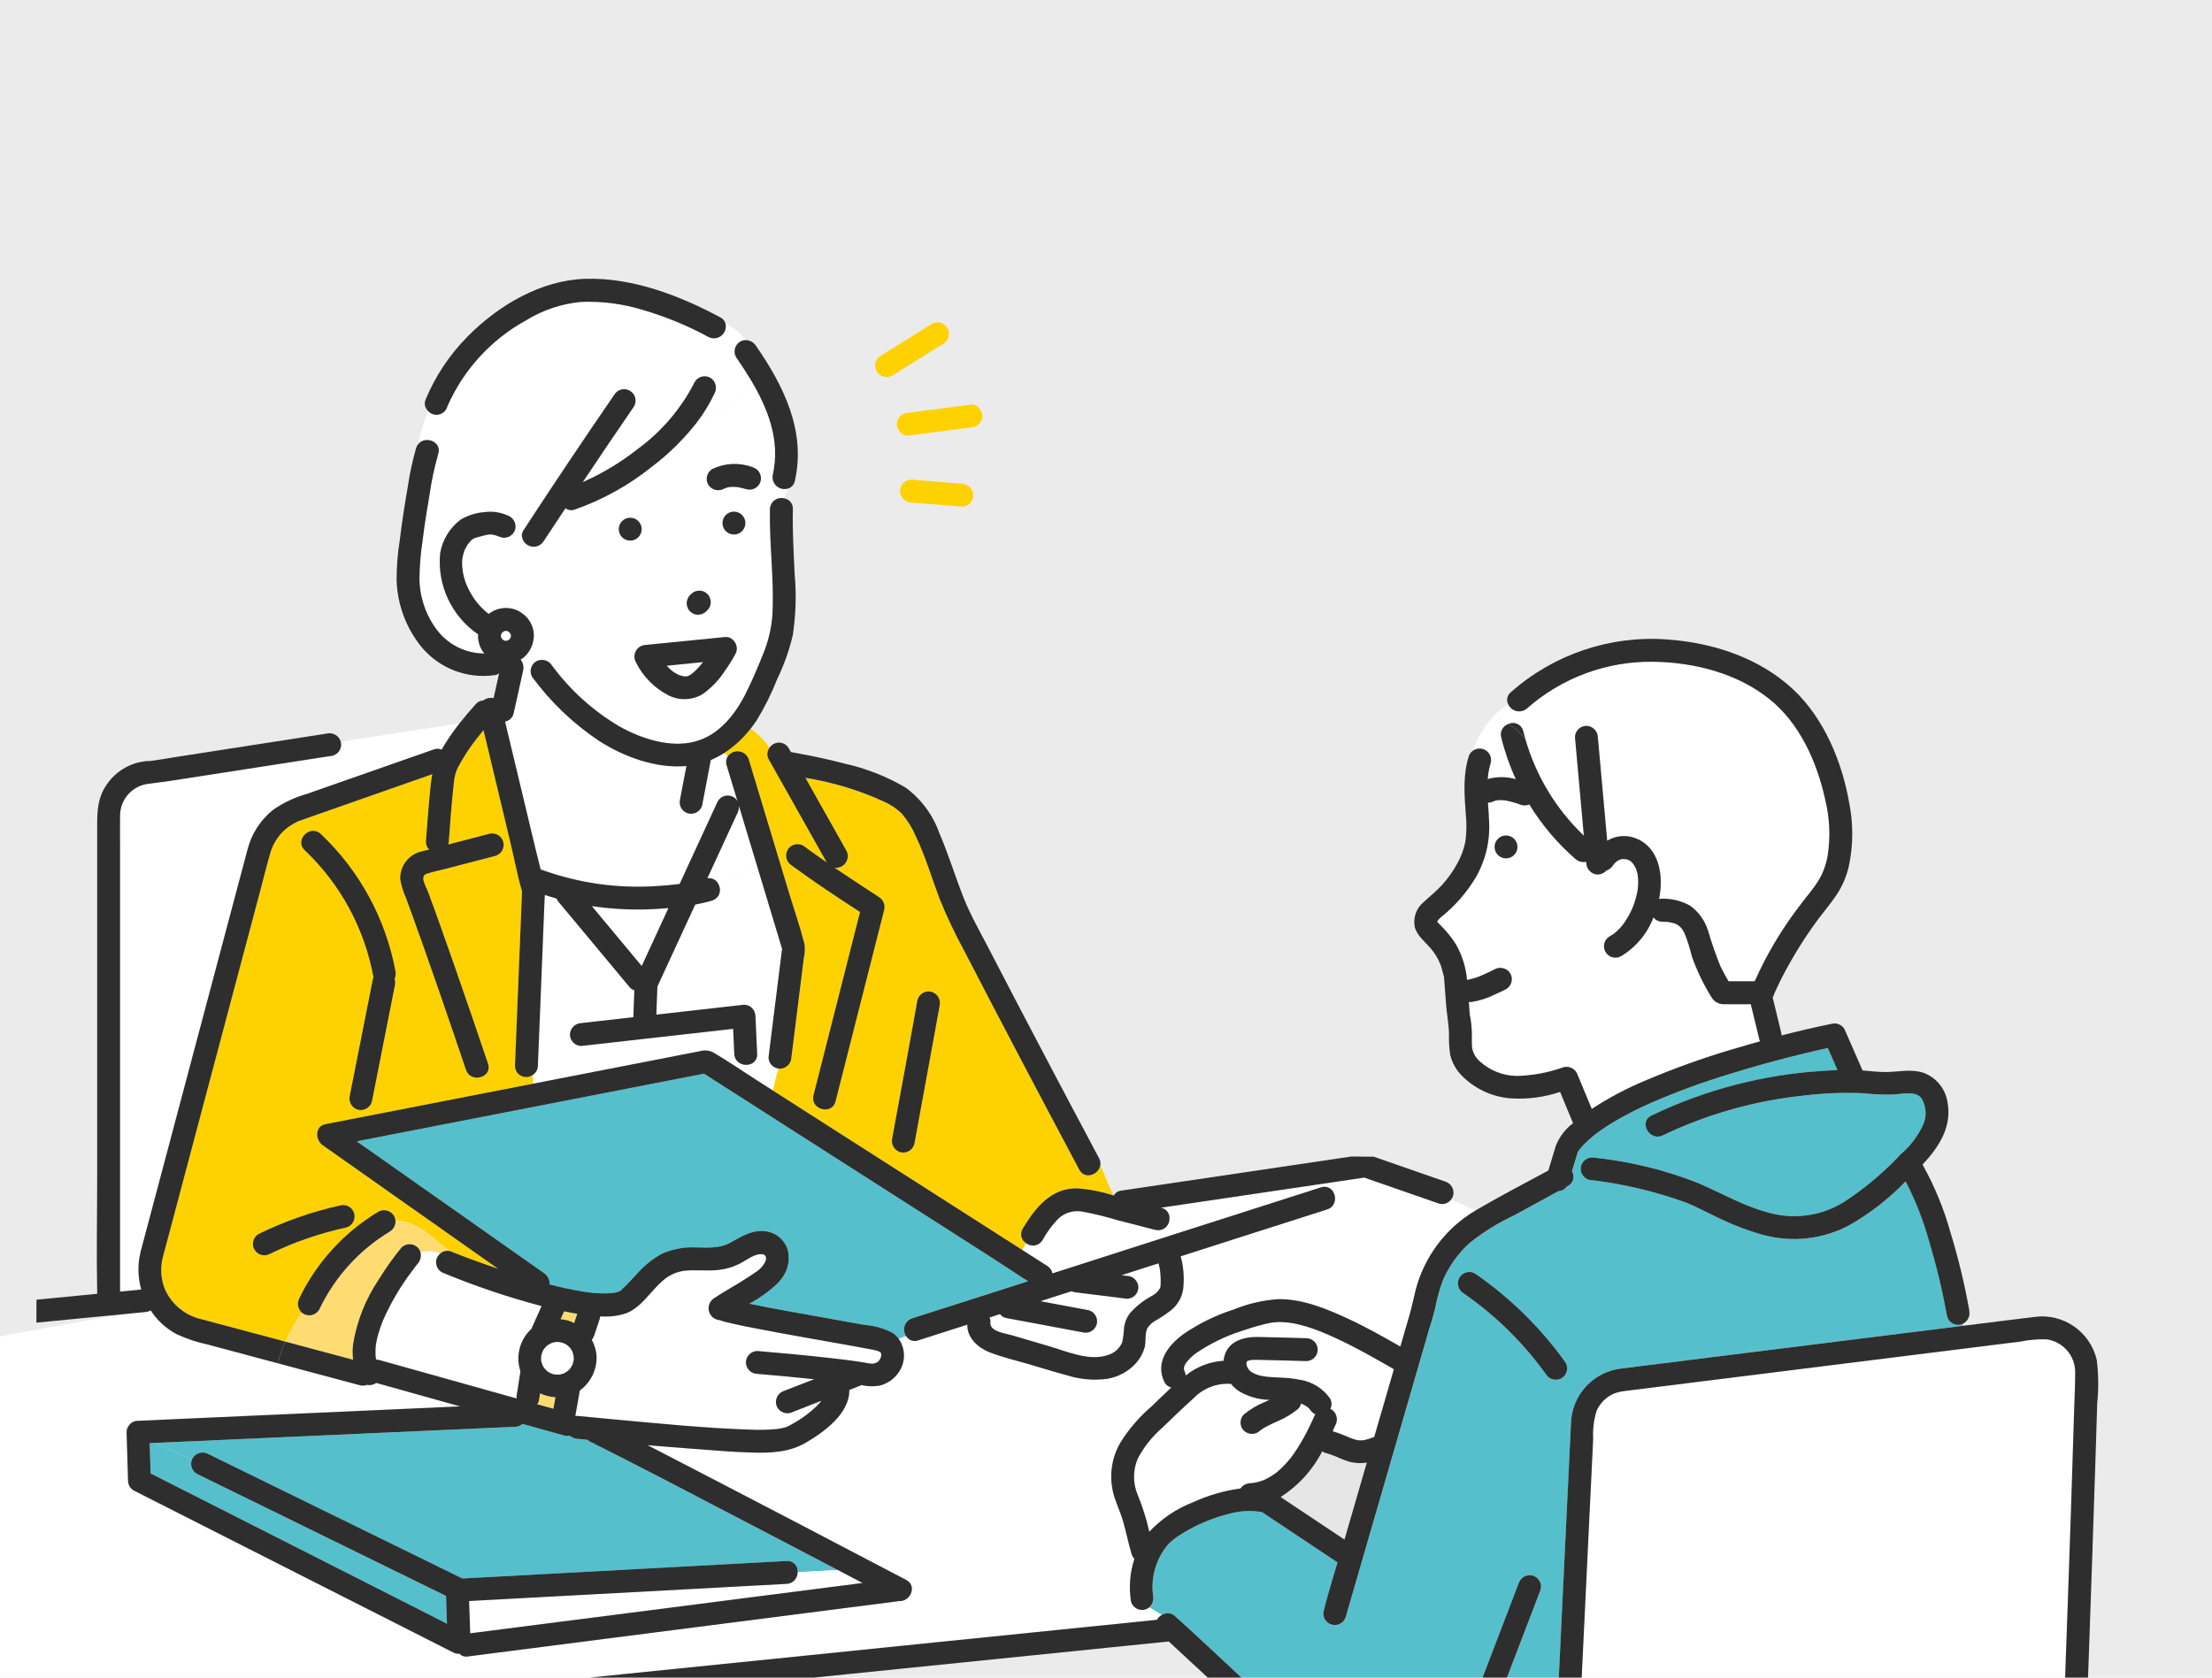
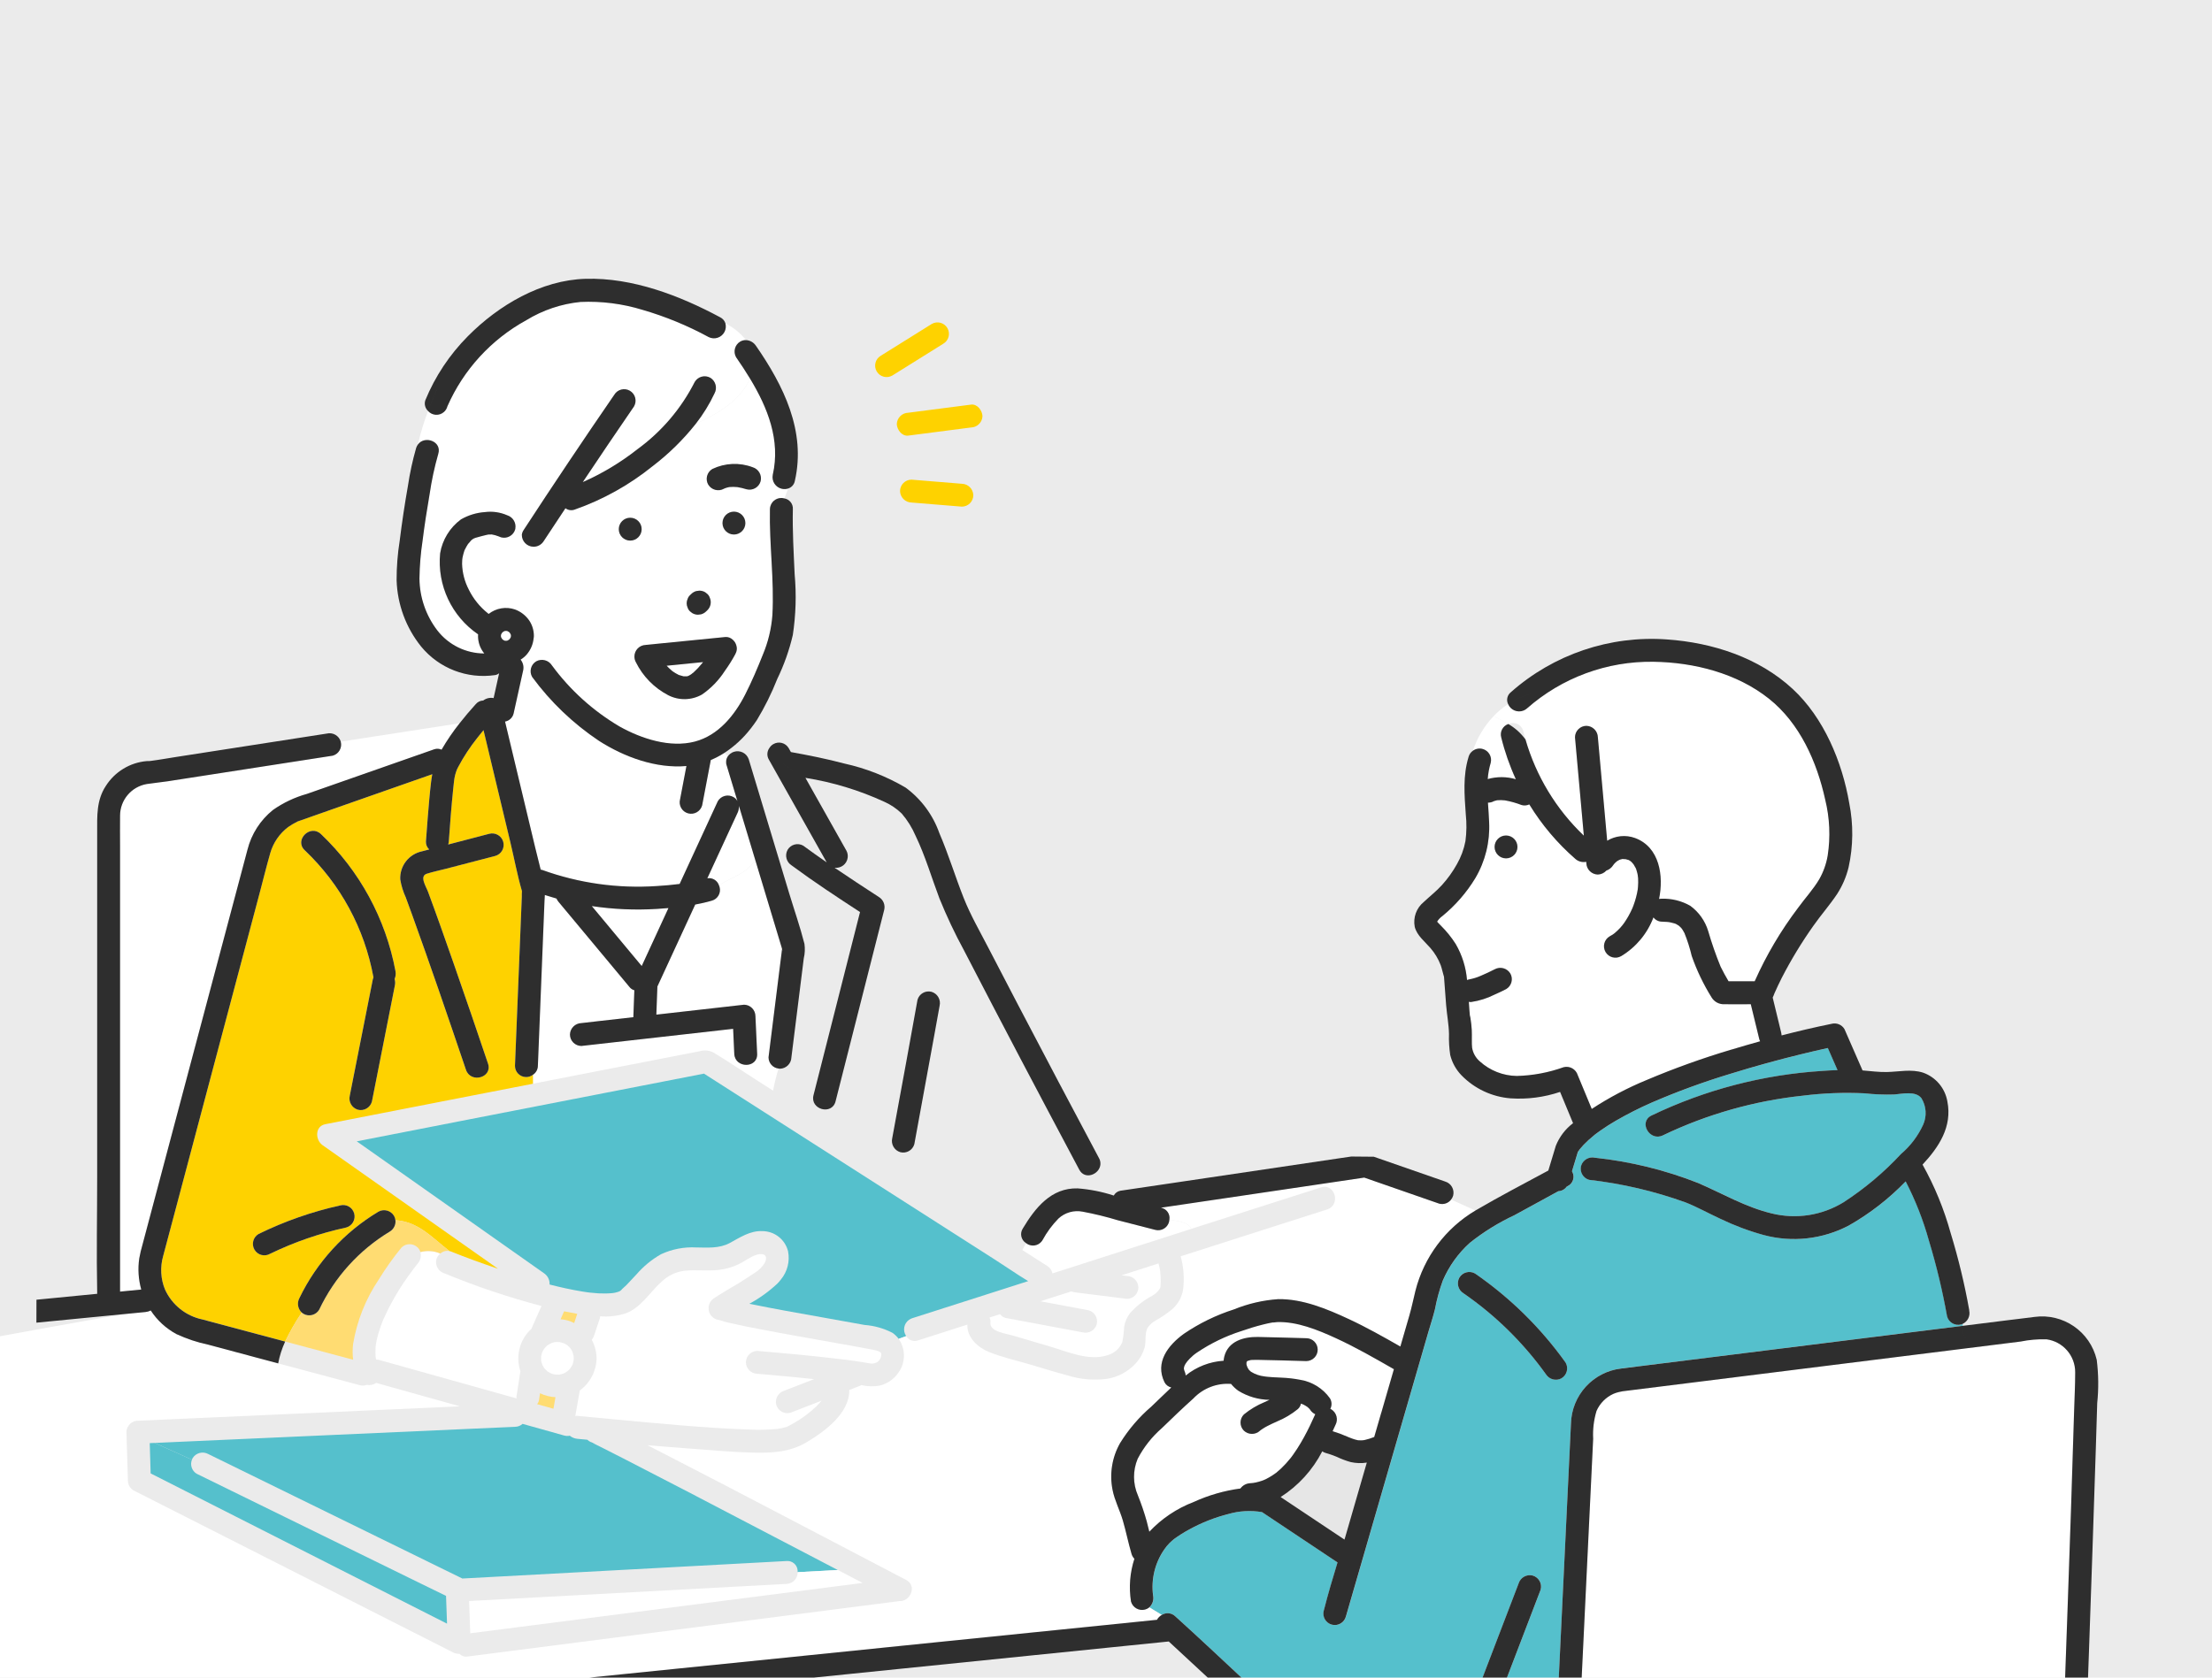
<svg xmlns="http://www.w3.org/2000/svg" id="consultation" data-name="consultation" viewBox="0 0 290 220" width="290" height="220">
  <defs>
    <style>
      .cls-1 {
        fill: #2e2e2e;
      }

      .cls-1, .cls-2, .cls-3, .cls-4, .cls-5, .cls-6, .cls-7 {
        stroke-width: 0px;
      }

      .cls-2 {
        fill: #e6e6e6;
      }

      .cls-3 {
        fill: #fff;
      }

      .cls-4 {
        fill: #55c0cc;
      }

      .cls-5 {
        fill: #ffdc72;
      }

      .cls-6 {
        fill: #ebebeb;
      }

      .cls-7 {
        fill: #fed200;
      }
    </style>
  </defs>
  <rect id="_長方形_7215" data-name="長方形 7215" class="cls-6" width="290" height="220" />
  <g>
    <path id="_パス_19639" data-name="パス 19639" class="cls-3" d="m115.416,177.341c.121.085-.109-.091-.1-.086.124.086-.243-.089-.2-.085-.434-.125-.875-.221-1.322-.287-1.311-.252-2.626-.484-3.938-.718-3.428-.611-6.861-1.207-10.281-1.864-1.29-.247-2.58-.5-3.857-.8-.47-.093-.932-.221-1.382-.383-.859-.065-1.503-.815-1.437-1.674.036-.469.281-.897.667-1.164,1.126-.751,2.3-1.409,3.459-2.113.151-.091.294-.195.444-.288.5-.312.994-.626,1.474-.963.581-.337,1.057-.827,1.376-1.418.442-1.1-.506-1.2-1.331-.875-.758.293-1.421.81-2.152,1.165-.816.394-1.693.645-2.594.744-1.5.183-3.013-.05-4.513.113-1.1.141-2.127.626-2.935,1.385-.038.033-.078.065-.116.1-1.494,1.361-2.678,3.385-4.645,4.1-1.081.348-2.219.48-3.351.388-.005.102-.023.203-.053.3-.251.747-.5,1.494-.748,2.242-.066.199-.167.383-.3.545.404.742.622,1.571.634,2.416-.033,1.675-.847,3.238-2.2,4.225-.2,1.112-.397,2.225-.59,3.339.088-.014.178-.017.267-.009,1.675.171,3.351.326,5.028.478,5.831.528,11.7,1.126,17.554,1.319,1.22.061,2.442.032,3.658-.085.418-.056.83-.149,1.231-.278l.017-.006c.078-.038.157-.078.234-.118.252-.13.5-.267.742-.41,1.047-.598,2.016-1.324,2.884-2.161.236-.229.456-.472.661-.729l-4.086,1.586c-.798.212-1.618-.254-1.846-1.047-.2-.797.262-1.61,1.049-1.847l3.913-1.52c-2.478-.258-4.959-.491-7.442-.7-.821-.017-1.483-.679-1.5-1.5.007-.825.675-1.493,1.5-1.5,3.032.25,6.062.534,9.086.869,1.7.189,3.4.377,5.081.668.287.065.579.108.872.128.202-.006.4-.056.581-.145.195-.092.354-.246.451-.439.029-.048.056-.098.08-.149l.03-.08c.023-.072.038-.145.056-.219.018-.2.03-.365-.11-.462" />
    <path id="_パス_19640" data-name="パス 19640" class="cls-4" d="m133.744,167.352c-1.132-.729-2.245-1.488-3.371-2.208l-10.993-7.029-12.709-8.126-10.451-6.683-3.926-2.511c-1.809.353-3.618.706-5.426,1.058l-26.685,5.2-13.413,2.621c.142.1.285.2.427.3l14.818,10.441,9.3,6.552c.43.288.702.759.735,1.275.006.069.006.139,0,.208,1.426.368,2.863.685,4.313.922.2.033.406.065.61.094l.352.044c.382.044.762.078,1.145.1.616.034,1.234.022,1.849-.035.08-.014.246-.038.308-.051.13-.029.255-.065.382-.1.063-.021.123-.047.181-.08.106-.062.072-.038,0,0l-.121.072c.066-.039.139-.074.21-.11.042-.04.089-.074.14-.1.19-.238.481-.45.691-.664.146-.148.285-.3.429-.456.3-.32.6-.64.9-.961.914-1.056,2.001-1.95,3.214-2.642,1.444-.672,3.031-.979,4.622-.893,1.5.015,3.023.155,4.394-.581,1.355-.729,2.669-1.637,4.284-1.56,1.595.005,2.982,1.095,3.364,2.644.259,1.315-.087,2.677-.943,3.708-.147.192-.305.374-.475.546-1.103,1.028-2.332,1.911-3.658,2.629,1.594.332,3.193.632,4.793.927,3.436.631,6.88,1.219,10.316,1.852,1.268.093,2.504.44,3.635,1.02.321.218.603.489.834.8l.988-.359c-.487-.696-.319-1.655.377-2.142.123-.086.258-.154.4-.201,3.745-1.195,7.49-2.393,11.235-3.593,1.327-.424,2.653-.849,3.979-1.275-.353-.216-.7-.433-1.052-.658" />
    <path id="_パス_19641" data-name="パス 19641" class="cls-5" d="m72.826,183.229c-.702-.037-1.391-.213-2.024-.519-.048.309-.1.62-.143.93-.035.185-.119.358-.243.5l2.143.6.267-1.514" />
    <path id="_パス_19642" data-name="パス 19642" class="cls-5" d="m75.277,173.508c.134-.4.27-.81.4-1.215-.576-.1-1.151-.208-1.723-.327l-.463,1.043c.439.029.872.12,1.286.27.174.065.333.149.5.229" />
    <path id="_パス_19643" data-name="パス 19643" class="cls-5" d="m59.557,102.219c-.009.057-.011.077,0,0" />
    <path id="_パス_19644" data-name="パス 19644" class="cls-3" d="m87.638,119.083c-.515.045-1.028.083-1.536.115-2.843.174-5.697.049-8.514-.373,2.182,2.619,4.363,5.239,6.543,7.859,1.169-2.533,2.338-5.067,3.507-7.6" />
    <path id="_パス_19645" data-name="パス 19645" class="cls-4" d="m19.631,189.251c.039,1.323.079,2.647.119,3.97l4.441,2.253,22.516,11.419c3.965,2.011,7.932,4.022,11.9,6.033-.044-1.215-.087-2.429-.13-3.644l-3.14-1.531c-6.039-2.961-12.079-5.92-18.119-8.879l-11.425-5.6c-.637-.377-.904-1.162-.629-1.849l-4.894-2.2-.64.029" />
    <path id="_パス_19646" data-name="パス 19646" class="cls-4" d="m91.229,196.172c-3.191-1.659-6.386-3.31-9.585-4.953-1-.515-2.01-1.029-3.021-1.532-.3-.149-.6-.3-.907-.444-.097-.02-.188-.062-.267-.122.086.047.175.088.267.122.077.014.169.014.349.03-.398-.031-.774-.195-1.068-.466-.435-.044-.869-.078-1.3-.122-.367-.033-.715-.174-1-.407-.241.053-.492.044-.729-.024l-3.128-.877-2.33-.652c-.259.237-.594.373-.945.382-2.042.091-4.084.182-6.125.275l-26.6,1.191-14.571.652,4.892,2.2c.025-.071.056-.139.092-.205.432-.698,1.336-.934,2.054-.537l4.154,2.036,18.119,8.879,11.038,5.408c1.704-.092,3.407-.184,5.109-.275l22.979-1.24,14.419-.779c.733-.065,1.38.476,1.445,1.209.007.084.007.169-.002.253l5.271-.282c-6.2-3.246-12.404-6.485-18.612-9.716" />
    <path id="_パス_19647" data-name="パス 19647" class="cls-3" d="m112.445,207.249c-.867-.454-1.733-.907-2.6-1.36l-5.271.282c.018.82-.623,1.504-1.443,1.539l-5.269.285-22.981,1.24-13.379.721.149,4.233c2.177-.282,4.355-.562,6.532-.839l14.157-1.817,16.3-2.093c4.507-.579,9.015-1.158,13.522-1.737.309-.041.62-.08.931-.119l-.641-.337" />
    <path id="_パス_19648" data-name="パス 19648" class="cls-3" d="m88.166,88.022h0l-.081-.054c.048.032.094.068.142.1.112.074.223.151.34.22s.235.131.355.193l.075.041.044.012c.167.05.33.1.5.142.025.005.05.012.075.02h.047c.136-.008.271-.008.407,0,.017,0,.033-.006.05-.011.042-.014.085-.026.128-.041.078-.047.166-.085.243-.131.1-.062.2-.142.3-.2-.32.181.035-.032.119-.107.419-.38.807-.794,1.16-1.237l.068-.083.035-.047-4.774.474c.214.223.436.439.673.643.03.026.061.049.094.071" />
    <path id="_パス_19649" data-name="パス 19649" class="cls-3" d="m143.781,173.674c-.235.788-1.049,1.25-1.846,1.049l-1.269-.238-8.779-1.642c-.313-.062-.589-.244-.77-.507l-1.39.444c.102.193.143.411.119.628-.16,1.21,1.975,1.453,2.808,1.7l4.906,1.443c2.336.687,5.238,2,7.684,1.153.847-.246,1.54-.86,1.885-1.672.139-.666.221-1.342.247-2.022.104-.642.361-1.25.748-1.773.832-.942,1.827-1.725,2.938-2.313.427-.236.784-.581,1.034-1,.008-.035.035-.124.044-.171.006-.066.012-.133.017-.2.021-.371.021-.744,0-1.115-.011-.217-.029-.433-.048-.649-.005-.109-.02-.218-.045-.324-.047-.264-.107-.524-.178-.78l-4.845,1.554.706.088c.818.025,1.475.682,1.5,1.5-.003.397-.16.778-.439,1.061-.281.282-.663.441-1.061.441-.281-.036-.561-.071-.842-.106l-5.92-.741c-.181-.022-.358-.066-.527-.133l-4.055,1.3,6.33,1.183c.792.23,1.258,1.049,1.049,1.847" />
    <path id="_パス_19650" data-name="パス 19650" class="cls-5" d="m102.528,124.428c.047-.187-.009-.146-.029-.045.006.032.014.059.021.091l.008-.045" />
    <path id="_パス_19651" data-name="パス 19651" class="cls-5" d="m102.525,124.475c0,.021-.006.044-.011.066.016.05.048.094.091.125-.043-.056-.071-.122-.08-.192" />
    <path id="_パス_19652" data-name="パス 19652" class="cls-5" d="m163.458,178.535c-.021.02-.037.045-.048.072v.017c.021-.033.035-.054.039-.054l.026-.042-.018.008" />
    <path id="_パス_19653" data-name="パス 19653" class="cls-2" d="m177.06,191.728c-.608-.171-1.2-.393-1.77-.664l-.088-.038-.019-.005c-.14-.057-.282-.115-.424-.168-.315-.119-.635-.222-.96-.311-.162-.045-.315-.118-.451-.217-1.255,2.446-3.139,4.515-5.457,5.994,2.79,1.859,5.58,3.719,8.37,5.58.023-.078.047-.157.069-.234l2.853-9.866c-.707.113-1.428.089-2.126-.071" />
    <path id="_パス_19654" data-name="パス 19654" class="cls-5" d="m163.448,178.599c0-.017.008-.029,0-.029-.035.062-.024.056,0,.029" />
    <path id="_パス_19655" data-name="パス 19655" class="cls-5" d="m155.201,179.368v-.014c-.063.125-.036.078,0,.014" />
    <path class="cls-3" d="m268.28,175.626l.009.005c-1.137-.031-2.274.068-3.389.294-5.274.659-10.547,1.318-15.82,1.977-7.021.878-14.043,1.756-21.064,2.633-4.771.6-9.543,1.197-14.316,1.79-.333.042-.667.08-1,.125.035,0-.392.081-.472.1-.239.056-.474.133-.7.229-.993.446-1.786,1.245-2.224,2.242-.358,1.187-.508,2.427-.442,3.665l-.8,16.625c-.235,4.897-.47,9.793-.706,14.689h63.374c.109-3.063.22-6.127.327-9.19.3-8.617.585-17.234.854-25.851.05-1.667.137-3.339.14-5.008.007-2.184-1.606-4.035-3.771-4.325Z" />
    <path id="_パス_19658" data-name="パス 19658" class="cls-3" d="m193.1,98.456c.669-.488,1.608-.341,2.096.329.264.362.352.824.24,1.258-.207.693-.338,1.407-.391,2.128,1.206-.341,2.484-.334,3.686.02-.811-1.767-1.454-3.606-1.918-5.494-.199-.737.21-1.502.933-1.746-.6-.371-1.249-.7-1.921-1.044-1.233,1.297-2.163,2.851-2.725,4.55" />
    <path id="_パス_19659" data-name="パス 19659" class="cls-3" d="m239.296,104.861c-1.086-4.95-3.326-10.009-7.368-13.229-4.207-3.351-9.827-4.771-15.126-4.851-6.108-.099-12.032,2.086-16.613,6.127-.648.569-1.635.504-2.204-.144-.113-.128-.203-.274-.269-.432-.689.45-1.324.979-1.891,1.575.672.34,1.317.673,1.921,1.044.692-.334,1.523-.044,1.858.647.046.095.081.196.104.299.089.362.186.72.288,1.077.384.547.684,1.149.89,1.785-.206-.636-.506-1.238-.89-1.785,1.386,4.811,4.026,9.166,7.65,12.62-.388-4.302-.775-8.602-1.162-12.9.007-.826.674-1.493,1.5-1.5.819.022,1.478.681,1.5,1.5.406,4.523.813,9.046,1.221,13.569,1.095-.663,2.43-.796,3.634-.362,3.261,1.189,3.789,5.005,3.167,8,.123-.025.248-.036.374-.033,1.3-.037,2.584.284,3.714.928,1.129.819,1.959,1.986,2.363,3.321.46,1.586,1.004,3.146,1.631,4.673.318.646.667,1.28,1.035,1.9,1.143-.005,2.285-.005,3.427,0,1.524-3.423,3.436-6.66,5.7-9.646.917-1.269,2.012-2.446,2.768-3.741.544-.959.916-2.006,1.1-3.093.378-2.444.268-4.939-.324-7.34" />
    <path class="cls-4" d="m257.132,173.69c-.799.212-1.62-.254-1.847-1.049-.597-3.354-1.392-6.669-2.38-9.929-.745-2.693-1.767-5.301-3.05-7.783-2.199,2.279-4.714,4.23-7.468,5.792-3.426,1.799-7.403,2.242-11.141,1.242-1.961-.538-3.869-1.253-5.7-2.137-1.488-.682-3.134-1.6-4.533-2.137-4.09-1.478-8.338-2.473-12.658-2.967-.796-.224-1.264-1.047-1.049-1.846.243-.781,1.05-1.24,1.846-1.049,4.631.495,9.174,1.611,13.507,3.317,3.211,1.384,6.213,3.167,9.647,3.987,3.206.788,6.593.259,9.407-1.467,2.764-1.794,5.296-3.924,7.536-6.341,1.235-1.051,2.225-2.359,2.9-3.834.503-1.128.415-2.432-.234-3.483-.776-.973-2.479-.564-3.543-.478-1.309.042-2.619-.01-3.92-.154-2.697-.132-5.4-.028-8.078.311-6.365.674-12.568,2.433-18.34,5.2-1.726.857-3.246-1.732-1.515-2.591,7.038-3.386,14.666-5.375,22.461-5.857.644-.045,1.29-.075,1.936-.1-.424-.967-.848-1.934-1.271-2.9-1.133.249-2.26.511-3.379.786-3.136.77-6.252,1.621-9.335,2.576-3.546,1.071-7.028,2.345-10.427,3.816-1.601.704-3.163,1.497-4.676,2.374-.693.407-1.373.837-2.03,1.3-.166.118-.327.235-.49.356l-.133.1-.08.065c-.276.225-.549.451-.813.691-.446.406-.863.843-1.248,1.308.1-.1-.125.264-.145.2-.054.186-.113.371-.169.555-.205.682-.411,1.364-.617,2.045.394.641.194,1.481-.447,1.875-.032.02-.065.038-.098.055l-.154.083c-.25.355-.65.574-1.083.593l-5.767,3.151c-2.082.973-4.042,2.187-5.841,3.617-1.526,1.375-2.735,3.063-3.546,4.95-.448,1.226-.793,2.486-1.031,3.769-.234.969-.557,1.925-.834,2.882-1.339,4.619-2.677,9.238-4.014,13.856-1.541,5.315-3.081,10.629-4.621,15.944l-2.209,7.626c-.221.801-1.049,1.271-1.85,1.05-.801-.221-1.271-1.049-1.05-1.85.014-.047.03-.094.041-.142.521-2.069,1.141-4.121,1.761-6.17l-1.022-.681c-2.957-1.972-5.914-3.944-8.871-5.915-1.484-.256-3.006-.168-4.45.258-1.796.457-3.526,1.144-5.147,2.043-.675.365-1.325.776-1.944,1.23-.142.107-.151.115-.027.021-.068.054-.134.11-.2.168-.119.107-.24.21-.355.323-.26.263-.495.551-.7.859-1.218,1.759-1.739,3.908-1.462,6.03.118.571-.07,1.162-.495,1.56l1.622.991c.561-.362,1.299-.287,1.776.181.054.05.109.1.164.151,2.871,2.59,5.681,5.248,8.51,7.883h31.609l.095-.248,4.631-12.09c.235-.788,1.049-1.25,1.846-1.049.795.226,1.262,1.047,1.049,1.846-.036.1-.074.193-.11.288l-4.31,11.253h6.793c.325-6.77.649-13.54.973-20.31.208-4.331.406-8.662.623-12.993.085-3.727,2.91-6.818,6.614-7.239,1.061-.136,2.122-.266,3.182-.4,5.728-.715,11.455-1.431,17.181-2.147,7.094-.886,14.188-1.773,21.281-2.66l3.1-.386v-.254c-.059.028-.119.052-.181.071l-.003.008Zm-52.415,7.058v-.008c-.718.394-1.62.158-2.053-.539-2.963-4.131-6.617-7.72-10.8-10.608-.702-.429-.94-1.336-.539-2.054.426-.707,1.34-.943,2.055-.531,4.605,3.179,8.623,7.133,11.876,11.686.411.717.171,1.631-.539,2.054Z" />
    <path class="cls-3" d="m188.665,157.837c-3.27-1.133-6.54-2.271-9.81-3.412l-3.362.5c-5.71.847-11.421,1.692-17.132,2.537l-6.161.913c.018,0,.038.009.056.015.701.151,1.164.82,1.058,1.529,1.047.264,2.333.225,2.879,1.228,5.664-1.816,11.329-3.627,16.996-5.434,1.849-.59,2.632,2.309.8,2.894-3.747,1.195-7.492,2.393-11.236,3.593-2.655.849-5.309,1.7-7.963,2.553.343,1.236.47,2.521.374,3.8-.039,1.228-.594,2.382-1.529,3.179-.643.514-1.324.979-2.037,1.391-.475.241-.879.602-1.172,1.047-.364.741-.146,1.763-.365,2.559-.208.719-.569,1.384-1.058,1.951-.985,1.124-2.327,1.875-3.8,2.128-1.766.244-3.565.093-5.266-.441-1.722-.463-3.425-1-5.135-1.5-1.71-.5-3.478-.895-5.12-1.557-1.486-.6-2.911-1.892-2.86-3.6-2.147.687-4.295,1.374-6.442,2.061-.589.221-1.252-.011-1.574-.551l-.988.359c.925,1.322.921,3.083-.011,4.4-.58.863-1.461,1.479-2.47,1.729-.798.141-1.616.118-2.405-.066-.066.033-.131.068-.2.1l-1.387.537c.048,3.092-3.3,5.5-5.674,6.9-2.167,1.271-4.527,1.378-6.991,1.316-2.686-.065-5.374-.32-8.052-.515-1.91-.139-3.819-.3-5.73-.454,6.819,3.504,13.622,7.039,20.409,10.605,4.5,2.351,8.997,4.705,13.49,7.062,1.51.792.51,2.894-.919,2.769-.042.008-.085.02-.127.024l-.1.014c-2.287.297-4.575.591-6.863.881-4.72.607-9.44,1.213-14.159,1.818l-16.3,2.093-13.521,1.737-5.6.718c-.364.033-.724-.102-.976-.367-.279.014-.557-.045-.807-.169l-5.156-2.615c-7.504-3.807-15.009-7.614-22.516-11.42l-14.24-7.222c-.462-.27-.746-.765-.744-1.3-.067-2.093-.13-4.186-.189-6.28-.021-.344.09-.683.309-.948.262-.373.686-.599,1.142-.607l6.124-.273,26.6-1.192,9.55-.427-2.9-.81-8.088-2.265c-.361.251-.809.344-1.24.257-.297.116-.625.129-.931.039l-.8-.213-9.892-2.647-2.834-.758-6.345-1.7c-1.432-.301-2.826-.765-4.153-1.382-1.367-.734-2.528-1.8-3.374-3.1-.21.108-.438.176-.672.2l-1.885.184c-1.298.125-8.198,1.358-17.191,3.006v44.763h77.122l4.39-.447,21.476-2.187,19.6-2,16.017-1.63,10.874-1.106,2.177-.222c.15-.264.367-.483.629-.637l-1.622-.991c-.161.135-.35.233-.554.287l.022.016c-.799.214-1.622-.253-1.847-1.049-.294-1.879-.142-3.8.445-5.609-.175-.178-.303-.397-.371-.637-.432-1.455-.721-2.946-1.147-4.4-.4-1.349-1.073-2.609-1.345-3.994-.42-2.096-.071-4.274.982-6.134,1.111-1.797,2.491-3.413,4.094-4.79.856-.8,1.719-1.678,2.621-2.511-.382-.085-.708-.334-.89-.681-1.274-2.608.456-4.842,2.523-6.348,2.027-1.381,4.243-2.462,6.579-3.21,1.854-.755,3.816-1.209,5.813-1.345,3.211-.044,6.389,1.284,9.247,2.614,2.318,1.079,4.541,2.336,6.757,3.6.395-1.361.79-2.723,1.185-4.086.314-1.083.521-2.144.794-3.238,1.124-4.41,3.955-8.193,7.869-10.515l-3.195-1.446c-.365.489-.994.701-1.58.533Z" />
    <path id="_パス_19662" data-name="パス 19662" class="cls-3" d="m153.317,159.919c-.038.817-.731,1.449-1.548,1.411-.103-.005-.206-.02-.306-.047l-4.9-1.259c-1.515-.458-3.054-.834-4.61-1.127-1.147-.229-2.335.108-3.19.906-.821.839-1.522,1.788-2.082,2.82-.404.693-1.293.927-1.986.523-.058-.034-.114-.072-.166-.113-.183.282-.338.587-.5.895l3.272,2.093c.354.212.6.567.675.973,6.072-1.947,12.144-3.894,18.217-5.843-.546-1-1.832-.966-2.879-1.228" />
    <path id="_パス_19663" data-name="パス 19663" class="cls-3" d="m99.016,112.767c-.714-2.367-1.428-4.734-2.143-7.1.02.309-.038.619-.169.9-1.323,2.867-2.647,5.733-3.97,8.6.667-.11,1.315.283,1.527.925,1.578-1.05,3.6-1.468,4.755-3.327" />
    <path id="_パス_19664" data-name="パス 19664" class="cls-3" d="m102.467,124.946c.017-.131.027-.27.047-.4-.017-.051-.021-.105-.011-.158-.017-.078-.03-.152-.041-.186-.769-2.553-1.539-5.107-2.31-7.66l-1.132-3.771c-1.16,1.859-3.176,2.277-4.755,3.327.333.733.009,1.596-.724,1.929-.069.032-.141.058-.215.078-.712.207-1.441.373-2.177.512-1.653,3.581-3.306,7.163-4.959,10.746-.047,1.228-.093,2.457-.14,3.687,3.83-.433,7.66-.867,11.491-1.3.836-.1,1.467.759,1.5,1.5.075,1.648.15,3.295.225,4.94.088,1.935-2.914,1.924-3,0l-.149-3.278-1.186.133-18.711,2.117c-.826-.005-1.495-.674-1.5-1.5.024-.818.682-1.476,1.5-1.5l2.611-.294,4.2-.475c.045-1.177.09-2.355.133-3.533-.229-.062-.435-.19-.59-.37-.383-.462-.767-.923-1.151-1.384l-8.194-9.844c-.107-.13-.196-.274-.266-.427-.511-.145-1.02-.3-1.526-.466-.014.267-.035.533-.045.792l-.167,4.151c-.235,5.817-.47,11.633-.705,17.45-.005.477-.249.919-.649,1.177v1.177l8.066-1.574,11.083-2.157c.913-.178,1.826-.357,2.74-.536.593-.173,1.23-.108,1.776.181,1.939,1.16,3.818,2.44,5.721,3.658l2.091,1.337c.188-.979.429-1.947.724-2.9-.752-.086-1.319-.723-1.317-1.48.393-3.128.784-6.256,1.174-9.384l.539-4.313" />
    <path id="_パス_19665" data-name="パス 19665" class="cls-3" d="m58.263,166.988c-.786-.237-1.248-1.049-1.049-1.846.091-.296.269-.559.509-.755-.823-.357-1.743-.425-2.609-.193.141.535.007,1.104-.358,1.52-.094.113-.183.229-.275.343h0c-.038.05-.075.1-.112.148-.134.178-.267.355-.4.534-1.492,1.978-2.75,4.122-3.75,6.389,0,.012-.115.29-.137.349-.059.154-.116.308-.172.462-.109.306-.209.615-.3.927-.094.33-.178.662-.246,1-.03.151-.059.3-.083.456-.009.056-.014.081-.017.1s0,.041-.008.1c-.024.318-.042.634-.035.952,0,.143.014.285.024.427v.045c.006.038.011.075.018.112.018.081.038.16.057.24.145-.001.289.018.429.056l3.13.875c4.474,1.254,8.948,2.507,13.423,3.759l1.426.4c-.034-.184-.023-.373.032-.551.155-1.007.31-2.013.465-3.02-.578-1.735-.217-3.645.955-5.049.155-.186.324-.359.506-.518.03-.088.065-.174.1-.263.081-.184.164-.37.246-.555.321-.721.642-1.442.961-2.162-4.336-1.143-8.592-2.575-12.737-4.286" />
    <path id="_パス_19666" data-name="パス 19666" class="cls-7" d="m42.643,147.428l.338-.066,7.267-1.417,13.214-2.577,6.408-1.248v-1.177c-.643.49-1.563.366-2.053-.277-.197-.259-.303-.576-.3-.902.099-2.47.199-4.94.3-7.409.148-3.687.297-7.372.447-11.056.048-1.231.097-2.465.148-3.7-.007-.245,0-.491.023-.735-.611-2.1-1.014-4.281-1.52-6.4-1.171-4.906-2.345-9.812-3.522-14.717-.282.344-.56.691-.834,1.04-.941,1.177-1.77,2.439-2.478,3.769-.137.236-.245.488-.32.751-.079.247-.14.499-.184.754-.006.041-.014.083-.02.119l-.045.37c-.036.308-.069.616-.1.925-.235,2.285-.412,4.577-.575,6.869-.01.136-.036.27-.078.4l5.366-1.394c.799-.221,1.626.248,1.847,1.047.221.799-.248,1.626-1.047,1.847l-6.56,1.705c-.8.208-1.624.374-2.41.626-1,.321-.107,1.651.16,2.372,1.153,3.107,2.254,6.234,3.347,9.363,1.529,4.382,3.035,8.773,4.518,13.174.62,1.838-2.28,2.618-2.894.8s-1.227-3.622-1.846-5.429c-1.133-3.323-2.283-6.641-3.448-9.956-.583-1.649-1.171-3.298-1.764-4.945-.275-.761-.553-1.52-.834-2.279-.348-.75-.591-1.544-.721-2.36-.08-1.749,1.116-3.3,2.828-3.667.323-.088.646-.169.97-.252-.292-.267-.451-.65-.433-1.046.075-1.067.157-2.133.244-3.2.125-1.533.249-3.068.432-4.6.041-.351.093-.691.158-1.02l-12.311,4.316-4.951,1.735c-.13.045-.261.091-.391.137l-.026.014c-.42.209-.825.448-1.212.715-1.136.855-1.961,2.058-2.351,3.425-.5,1.747-.934,3.516-1.4,5.272-1.076,4.044-2.151,8.089-3.225,12.134-1.31,4.929-2.618,9.858-3.924,14.785l-3.53,13.269c-.653,2.467-1.308,4.93-1.963,7.391-.412,1.445-.326,2.986.246,4.375.915,2.014,2.735,3.472,4.9,3.926l10.851,2.9c.63-1.319,1.358-2.589,2.177-3.8-.519-.486-.647-1.261-.311-1.888,2.274-4.703,5.871-8.641,10.35-11.33.717-.408,1.629-.168,2.054.539.102.175.167.37.189.572,3.038.192,4.809,2.3,7.089,4.05.043.006.086.015.128.027,2.049.831,4.135,1.58,6.229,2.289-4.569-3.22-9.138-6.44-13.706-9.659l-9.3-6.552c-.96-.678-1.022-2.475.359-2.743m1.947,10.652c.799-.221,1.626.248,1.847,1.047s-.248,1.626-1.047,1.847h0c-3.449.748-6.797,1.904-9.973,3.442-.716.418-1.635.177-2.054-.538-.418-.716-.177-1.635.539-2.054,3.403-1.667,6.991-2.923,10.69-3.744m-4.648-46.584c-1.4-1.332.721-3.451,2.123-2.123,5.071,4.81,8.494,11.098,9.78,17.968.068.349.029.711-.113,1.037.08.272.093.559.038.837-.127.637-.252,1.273-.377,1.909l-2.64,13.349c-.227.794-1.048,1.259-1.846,1.046-.786-.237-1.248-1.049-1.049-1.846.125-.637.251-1.273.377-1.909l2.644-13.345c.018-.087.046-.171.083-.252l-.009-.026c-1.158-6.364-4.313-12.193-9.007-16.643" />
    <path id="_パス_19667" data-name="パス 19667" class="cls-5" d="m51.117,161.499c-4.034,2.432-7.26,6-9.275,10.257-.423.71-1.337.95-2.054.539-.081-.048-.156-.103-.226-.166-.82,1.21-1.547,2.481-2.177,3.8.357.097.715.192,1.073.287,2.612.7,5.225,1.4,7.838,2.1-.087-.692-.087-1.393,0-2.085.503-3.026,1.652-5.908,3.37-8.45.896-1.46,1.889-2.858,2.974-4.184.589-.58,1.533-.58,2.122,0,.168.167.291.373.358.6.866-.233,1.786-.165,2.609.193.328-.297.78-.418,1.212-.323-2.282-1.747-4.053-3.859-7.091-4.05.065.593-.217,1.17-.726,1.482" />
-     <path id="_パス_19668" data-name="パス 19668" class="cls-7" d="m144.261,152.781c-.158,1.256-2.027,2.016-2.769.62-1.346-2.526-2.688-5.055-4.026-7.587-2.455-4.643-4.9-9.292-7.334-13.945-1.253-2.4-2.499-4.8-3.738-7.2-1.208-2.219-2.288-4.505-3.235-6.848-1.034-2.733-1.853-5.567-3.124-8.2-.453-1.056-1.062-2.037-1.808-2.911-.665-.649-1.44-1.175-2.289-1.553-3.288-1.517-6.77-2.573-10.346-3.14l5.374,9.552c.395.748.11,1.675-.639,2.07-.28.148-.6.206-.914.165,1.922,1.307,3.868,2.579,5.813,3.843.576.353.856,1.04.691,1.695-.267,1.038-.53,2.075-.791,3.112l-3.431,13.503c-.718,2.823-1.435,5.647-2.152,8.472-.477,1.874-3.371,1.076-2.894-.8.263-1.037.526-2.074.789-3.112l3.431-13.512c.628-2.467,1.255-4.933,1.882-7.4-3.029-1.971-6.054-3.963-8.957-6.11-.7-.431-.937-1.335-.539-2.054.422-.711,1.337-.951,2.054-.539,1.011.748,2.04,1.473,3.075,2.188l-.011-.015-.934-1.661c-2.211-3.929-4.421-7.859-6.631-11.788-.295-.48-.269-1.091.065-1.544-.656-.988-1.492-1.844-2.464-2.523-.965,1.249-2.134,2.326-3.457,3.187.151.146.306.293.463.436.481-.708,1.445-.892,2.153-.411.28.19.49.467.598.788.676,2.244,1.353,4.488,2.03,6.732l3.273,10.847c.664,2.2,1.431,4.394,2,6.621.09.637.06,1.285-.089,1.91-.207,1.655-.413,3.312-.62,4.969-.333,2.667-.667,5.333-1,8-.021.82-.68,1.479-1.5,1.5-.062-.003-.123-.01-.184-.021-.295.952-.536,1.921-.723,2.9l8.908,5.7,12.517,8,10.27,6.567.987.631c.16-.308.317-.613.5-.895-.65-.396-.856-1.245-.46-1.895.006-.01.012-.02.019-.03,1.624-2.7,3.721-5.357,7.186-5.263,1.602.123,3.183.435,4.711.93-.655-1.249-1.162-2.648-1.726-3.988m-21.084-20.86c-.227,1.275-.457,2.55-.691,3.824-.867,4.77-1.739,9.539-2.618,14.308-.227.794-1.048,1.261-1.847,1.049-.784-.24-1.244-1.051-1.047-1.847.113-.619.227-1.238.341-1.858.994-5.423,2-10.845,2.968-16.275.225-.795,1.047-1.262,1.846-1.049.785.24,1.245,1.05,1.049,1.847" />
    <path id="_パス_19669" data-name="パス 19669" class="cls-3" d="m101.312,62.259c1.034-4.536-.669-8.79-2.985-12.615-1.169,2.742-4.058,4.557-7.1,5.93-1.655,2.091-3.567,3.965-5.689,5.58-3.044,2.455-6.485,4.372-10.175,5.669-.412.159-.876.096-1.23-.167-.963,1.455-1.935,2.9-2.888,4.366-.479.708-1.44.893-2.148.415-.435-.294-.691-.789-.68-1.315-.293-.249-.569-.551-.857-.816-.008.039-.009.077-.02.118-.226.794-1.048,1.259-1.845,1.045-.257-.1-.512-.2-.777-.279-.089-.026-.447-.083-.441-.094-.154-.008-.308-.005-.462.008l-.062.014c-.08.017-.16.033-.238.051-.459.106-.911.238-1.364.362-.303.087-.567.276-.747.534-.181.173-.332.376-.445.6-.088.148-.167.3-.241.454l-.006.015c-.023.056-.044.112-.062.169-.091.281-.165.567-.22.857-.008.054-.029.2-.033.252-.012.174-.018.349-.018.522.034,1.183.335,2.342.88,3.392.595,1.208,1.451,2.269,2.506,3.107.027.023.065.051.106.081.971-.766,2.265-.988,3.436-.59.756.274,1.41.775,1.87,1.435.405.599.621,1.307.619,2.03.001.107-.01.214-.033.318-.076.785-.393,1.528-.907,2.126-.23.265-.5.492-.8.673.321.393.445.91.337,1.406-.051.235-.1.472-.157.708-.368,1.655-.735,3.311-1.1,4.966-.137.536-.575.943-1.12,1.041,1.316,5.481,2.628,10.963,3.935,16.447.235.987.493,1.975.738,2.965.07.01.139.025.207.047,4.804,1.736,9.917,2.454,15.013,2.108,1.038-.063,2.019-.143,2.994-.275,1.672-3.621,3.343-7.244,5.014-10.868.423-.71,1.337-.95,2.054-.539.217.127.397.31.519.53l-1.412-4.685c-.137-.392-.084-.826.143-1.174-.157-.145-.312-.29-.462-.436-.561.358-1.152.667-1.766.924l-1.132,5.945c-.221.799-1.048,1.268-1.847,1.047-.799-.221-1.268-1.048-1.047-1.847.276-1.453.553-2.907.83-4.36-3.99.346-8.15-1.182-11.462-3.3-3.384-2.262-6.347-5.097-8.758-8.376-.413-.717-.173-1.633.539-2.054.72-.391,1.619-.155,2.054.539,2.386,3.245,5.406,5.973,8.877,8.017,2.84,1.587,6.594,2.825,9.854,1.972,3.086-.809,5.223-3.448,6.611-6.179.847-1.667,1.6-3.431,2.292-5.17.704-1.667,1.133-3.437,1.272-5.241.255-4.624-.429-9.273-.326-13.9.021-.825.706-1.477,1.531-1.456.125.003.249.022.369.056.155-.432.321-.857.469-1.29-.826.257-1.704-.204-1.961-1.03-.078-.252-.092-.52-.039-.778m-11.168,16.263c.06-.185.167-.352.311-.483l.02-.018c.045-.045.092-.091.139-.134.184-.184.412-.317.662-.386l.4-.054c.266,0,.528.071.758.205l.3.235c.44.425.565,1.082.311,1.639-.06.185-.167.352-.311.483l-.02.02c-.045.045-.092.089-.139.134-.184.183-.412.316-.662.386-.133.017-.266.035-.4.053-.266,0-.528-.071-.758-.205l-.3-.234c-.144-.131-.251-.298-.311-.483-.173-.366-.173-.791,0-1.157m-7.526-10.636c.828,0,1.5.672,1.5,1.5s-.672,1.5-1.5,1.5-1.5-.672-1.5-1.5.672-1.5,1.5-1.5m13.81,17.826c-.012.027-.02.054-.033.081-.409.758-.867,1.488-1.37,2.187-.782,1.215-1.795,2.264-2.982,3.087-1.366.781-3.034.819-4.433.1-1.842-.956-3.33-2.474-4.249-4.335-.407-.736-.139-1.663.597-2.07.216-.119.457-.184.703-.189l1.314-.13,9.128-.905c.349-.023.692.101.945.343.035.027.068.055.1.085l.036.039c.123.129.22.279.288.444.028.065.051.132.069.2l.006.015c.037.122.057.249.06.377,0,.236-.058.469-.171.676m-.211-15.624c-.828,0-1.5-.672-1.5-1.5s.672-1.5,1.5-1.5,1.5.672,1.5,1.5-.672,1.5-1.5,1.5m3.5-6.981c-.226.794-1.048,1.261-1.846,1.049-.393-.124-.794-.22-1.2-.287-.35-.037-.702-.039-1.052-.008-.202.039-.4.095-.593.166-.039.02-.08.038-.119.059-.718.401-1.625.163-2.054-.539-.41-.717-.17-1.631.539-2.054,1.655-.794,3.562-.878,5.28-.234.788.235,1.251,1.05,1.049,1.847" />
    <path id="_パス_19670" data-name="パス 19670" class="cls-3" d="m57.452,59.541c-.491,1.723-.868,3.476-1.127,5.248-.358,2.04-.684,4.172-.927,6.114-.249,1.643-.386,3.301-.409,4.963.023,2.46.843,4.846,2.337,6.8,1.474,1.911,3.751,3.03,6.164,3.032-.114-.141-.218-.289-.312-.444-.374-.621-.549-1.342-.5-2.066-.422-.287-.823-.603-1.2-.946-2.768-2.41-4.18-6.023-3.779-9.671.295-1.785,1.275-3.385,2.731-4.459.966-.553,2.044-.881,3.155-.958.989-.125,1.993.02,2.906.418.739.228,1.195.967,1.068,1.729.29.266.564.567.857.818.033-.219.114-.429.237-.613,3.889-5.955,7.847-11.862,11.876-17.723.418-.716,1.338-.957,2.054-.539.716.418.957,1.338.538,2.054h0c-2.267,3.291-4.506,6.6-6.718,9.925,2.569-1.134,4.983-2.588,7.187-4.328,3.16-2.303,5.728-5.323,7.494-8.811.423-.71,1.337-.95,2.054-.539.696.433.932,1.335.537,2.054-.666,1.412-1.487,2.745-2.449,3.975,3.044-1.373,5.932-3.189,7.1-5.93-.581-.96-1.2-1.892-1.824-2.8-.41-.717-.169-1.63.54-2.052.228-.134.489-.201.754-.195-.72-.917-1.637-1.66-2.683-2.176.213.833-.289,1.681-1.122,1.894-.361.092-.744.052-1.078-.113-2.756-1.499-5.666-2.696-8.679-3.572-2.632-.807-5.382-1.158-8.132-1.035-2.516.253-4.943,1.07-7.1,2.39-4.603,2.521-8.244,6.494-10.353,11.3-.201.789-1.004,1.265-1.793,1.064-.284-.072-.54-.228-.735-.447-.544,1.427-.988,2.891-1.331,4.379.884-1.207,3.184-.407,2.659,1.257" />
    <path id="_パス_19671" data-name="パス 19671" class="cls-3" d="m44.674,97.261c.21.796-.257,1.614-1.049,1.838l-.567.089-21.085,3.272c-.9.14-1.826.216-2.722.358-2.026.344-3.51,2.099-3.513,4.154-.017,1.354,0,2.71,0,4.065v58.344l2.78-.27c-.374-1.331-.463-2.726-.26-4.094.112-.623.258-1.239.438-1.846l2.417-9.1,3.765-14.174c1.313-4.937,2.624-9.875,3.935-14.812.973-3.659,1.946-7.319,2.918-10.979.235-.889.471-1.777.708-2.665.515-2.061,1.692-3.896,3.35-5.224,1.35-.947,2.851-1.657,4.439-2.1l6.53-2.286,10.178-3.567c.312-.102.651-.082.949.056.706-1.213,1.499-2.372,2.373-3.47l-15.584,2.411Z" />
    <path id="_パス_19672" data-name="パス 19672" class="cls-5" d="m155.215,179.324l-.009.015v.017-.006l.008-.026" />
    <path id="_パス_19673" data-name="パス 19673" class="cls-3" d="m206.849,141c.613,1.476,1.225,2.952,1.836,4.427,2.277-1.493,4.691-2.765,7.21-3.8,3.621-1.533,7.325-2.863,11.094-3.985,1.247-.377,2.5-.741,3.759-1.091-.049-.091-.087-.188-.112-.288-.051-.213-.1-.426-.155-.638-.319-1.311-.638-2.623-.958-3.935-1.148.006-2.3.017-3.447,0-.687.036-1.339-.31-1.693-.9-.416-.653-.797-1.326-1.144-2.018-.578-1.095-1.067-2.235-1.461-3.409-.242-1.026-.562-2.032-.957-3.009-.072-.142-.154-.279-.237-.415-.039-.062-.081-.122-.124-.183-.014-.014-.036-.041-.08-.092-.03-.032-.241-.223-.27-.261-.118-.082-.241-.157-.367-.226l-.066-.032c-.067-.024-.132-.047-.195-.068-.184-.048-.367-.1-.552-.136-.092-.014-.14-.023-.146-.024-.074-.009-.148-.017-.222-.023-.226-.02-.454-.029-.681-.036-.441-.001-.857-.208-1.124-.56-.797,2.12-2.287,3.91-4.227,5.079-.716.418-1.635.177-2.053-.538s-.177-1.635.538-2.054c.14-.075.278-.154.41-.24.036-.023.21-.158.266-.2.243-.206.474-.425.691-.658.107-.116.208-.238.309-.361,0,0,.214-.284.238-.318.193-.279.374-.567.542-.863.189-.333.359-.676.515-1.025.023-.063.139-.344.152-.38.069-.187.134-.377.193-.567.1-.332.195-.668.267-1.008.042-.19.075-.383.109-.575s.029-.192,0-.032c.011-.094.021-.189.029-.284.03-.37.034-.741.014-1.112,0-.059-.062-.459-.041-.364-.017-.1-.035-.19-.056-.285-.039-.166-.086-.33-.142-.492-.014-.044-.032-.086-.048-.13-.009-.018-.021-.045-.041-.088-.083-.14-.166-.284-.247-.427-.021-.029-.035-.047-.045-.063-.033-.039-.066-.078-.1-.116-.165-.218-.39-.384-.647-.477.187.088-.1-.009-.25-.056.009.015-.333-.024-.4-.024h-.042c-.092.02-.183.042-.273.069l-.106.038c-.075.038-.151.077-.223.119-.143.1-.172.116-.083.039-.084.069-.166.142-.244.219-.119.111-.224.237-.312.374-.207.308-.509.539-.86.659-.29.319-.696.507-1.127.522-.819-.022-1.478-.681-1.5-1.5,0-.057-.011-.115-.015-.172-.51.108-1.04-.034-1.428-.382-2.365-2.059-4.4-4.467-6.036-7.142-.315.148-.673.178-1.008.085-.707-.276-1.438-.482-2.185-.616-.339-.038-.68-.044-1.02-.017-.136.028-.269.065-.4.11l-.036.018c-.237.129-.503.194-.773.189.056.853.128,1.71.158,2.573.125,2.57-.506,5.121-1.815,7.337-1.142,1.887-2.596,3.567-4.3,4.967-.277.196-.513.444-.693.732.022.043.051.082.086.115.146.145.288.294.432.442.728.722,1.372,1.523,1.921,2.389.838,1.441,1.343,3.051,1.48,4.713.126-.044.256-.076.388-.094l-.145.02c.556-.098,1.098-.266,1.612-.5.6-.255,1.188-.53,1.764-.827.717-.399,1.622-.162,2.052.537.412.716.173,1.631-.537,2.054-.5.258-1.008.5-1.523.724-.961.485-1.994.812-3.059.969-.106.009-.212,0-.315-.024.008.115.015.231.024.346.033.438.048.88.1,1.314.002.023.002.045,0,.068.034.117.061.236.08.356.088.527.148,1.059.18,1.593.038.72-.023,1.841.044,2.34.116.701.476,1.339,1.017,1.8,1.326,1.2,3.043,1.878,4.832,1.906,2.1-.05,4.179-.439,6.155-1.151.797-.197,1.608.264,1.847,1.049m-9.406-28.433c-.828,0-1.5-.672-1.5-1.5s.672-1.5,1.5-1.5,1.5.672,1.5,1.5-.672,1.5-1.5,1.5" />
    <path id="_パス_19674" data-name="パス 19674" class="cls-3" d="m167.419,173.381c-.175.006-.94.133-.388.017-.142.03-.288.047-.432.074-.356.068-.708.149-1.059.238-.952.24-1.892.53-2.82.854-2.047.653-3.991,1.593-5.775,2.79-.349.23-.672.498-.961.8-.119.118-.231.244-.343.371-.017.032-.192.261-.232.329s-.072.133-.107.2c-.017.034-.032.07-.044.106-.015.048-.026.115-.044.165.071-.115.027-.027-.014.045,0,.056.008.166,0,.164v.006c.02.061.036.123.05.186v.023l.008.015c.095.195.154.407.174.623,1.417-1.145,3.155-1.822,4.974-1.936.014-.187.044-.373.088-.555.51-2.025,2.562-2.6,4.412-2.564,2.111.039,4.221.109,6.332.163.828,0,1.5.672,1.5,1.5s-.672,1.5-1.5,1.5c-2.138-.056-4.276-.133-6.415-.164-.222,0-.444,0-.664.009l-.2.015-.053.014c-.047.011-.285.083-.34.1l-.089.05-.011.009h0c.021,0-.006.042-.029.072-.009.029-.021.057-.036.084,0,.063-.008.143-.011.195.002.038.008.076.017.113.027.1.148.364.106.3.048.085.1.169.143.254l.02.036c.032.038.065.077.1.112s.193.171.211.195c.543.338,1.155.549,1.791.617.068.016.138.026.208.03.088.009.175.018.264.026.205.02.412.035.619.047.385.024.77.039,1.153.059.817.033,1.63.127,2.433.282,1.567.257,2.965,1.13,3.886,2.423.26.422.279.95.051,1.39.046.017.09.037.133.059.695.434.931,1.335.539,2.054-.119.269-.244.54-.371.813.644.194,1.276.428,1.892.7l.243.1c.051.021.1.042.154.062.217.089.439.166.664.232.112.032.226.06.34.083.023,0,.045.009.068.012.125,0,.249.014.374.012.067,0,.133-.003.2-.009.038,0,.133-.017.158-.02l.18-.038c.181-.041.359-.089.536-.146s.358-.124.536-.19c.021-.008.032-.011.045-.017h0l.069-.032.923-3.186c.549-1.898,1.099-3.796,1.649-5.695-2.5-1.428-5-2.864-7.614-4.068-2.392-1.1-5.117-2.2-7.7-2.108" />
    <path id="_パス_19675" data-name="パス 19675" class="cls-3" d="m169.155,191.27c.033-.041.066-.083.1-.125.014-.017.032-.042.06-.08.075-.1.152-.208.228-.314.175-.244.344-.495.507-.748.324-.5.629-1.017.916-1.541.536-.975,1.011-1.98,1.464-3-.272-.131-.503-.333-.67-.584-.021-.029-.039-.059-.054-.091-.014-.011-.029-.024-.054-.047-.066-.062-.131-.13-.2-.193l-.041-.035c-.072-.05-.146-.1-.223-.145-.195-.13-.407-.231-.631-.3-.052.274-.192.523-.4.709-.82.671-1.735,1.218-2.715,1.622-.439.2-.88.391-1.3.616-.217.115-.429.235-.634.37-.077.051-.152.106-.228.158-.029.024-.057.047-.085.072-.595.565-1.528.565-2.123,0-.583-.588-.583-1.535,0-2.123.82-.671,1.735-1.218,2.715-1.622.219-.097.436-.195.653-.294-1.447-.017-2.861-.428-4.092-1.188-.358-.254-.679-.557-.954-.9-1.847-.133-3.656.569-4.93,1.912-1.4,1.257-2.774,2.577-4.129,3.89-1.296,1.128-2.37,2.489-3.166,4.012-.646,1.537-.637,3.271.026,4.8.45,1.116.838,2.255,1.162,3.413.116.451.225.9.336,1.357,1.619-1.722,3.608-3.056,5.816-3.9,1.943-.89,4.008-1.487,6.127-1.77.296-.407.759-.66,1.262-.69.134-.008.269-.021.4-.035.051-.012.3-.054.35-.063.285-.062.566-.142.842-.238.077-.026.152-.056.228-.086.009-.008.278-.127.321-.149.257-.129.506-.273.747-.429.1-.066.207-.136.308-.207.065-.045.128-.092.192-.139h0c.225-.187.447-.377.661-.579.428-.411.829-.85,1.2-1.313" />
    <path id="_パス_19676" data-name="パス 19676" class="cls-5" d="m163.375,178.679l.018-.029v-.018c-.006.016-.013.032-.021.047" />
-     <path id="_パス_19677" data-name="パス 19677" class="cls-5" d="m163.399,178.874c.009-.109-.006-.089,0,0" />
    <path id="_パス_19678" data-name="パス 19678" class="cls-1" d="m92.742,77.894l-.3-.235c-.23-.133-.492-.202-.758-.2l-.4.053c-.25.07-.478.203-.662.386-.045.045-.092.089-.139.134l-.02.018c-.143.132-.25.298-.309.483-.173.366-.173.791,0,1.157.059.185.166.351.309.483l.3.234c.23.135.492.206.758.205.133-.018.266-.036.4-.053.25-.07.478-.203.662-.386l.139-.134.02-.018c.438-.427.562-1.082.311-1.64-.06-.185-.167-.352-.311-.483" />
    <path id="_パス_19679" data-name="パス 19679" class="cls-1" d="m92.853,63.555c.429.702,1.336.94,2.054.539.039-.021.08-.039.119-.059.193-.07.391-.126.593-.166.35-.031.702-.029,1.052.008.406.067.807.163,1.2.287.798.213,1.62-.254,1.846-1.049.203-.797-.26-1.612-1.049-1.846-1.718-.646-3.625-.562-5.28.232-.709.423-.949,1.337-.539,2.054" />
    <path id="_パス_19680" data-name="パス 19680" class="cls-1" d="m96.22,70.096c.828,0,1.5-.672,1.5-1.5s-.672-1.5-1.5-1.5-1.5.672-1.5,1.5.672,1.5,1.5,1.5" />
    <path id="_パス_19681" data-name="パス 19681" class="cls-1" d="m82.624,67.895c-.828,0-1.5.672-1.5,1.5s.672,1.5,1.5,1.5,1.5-.672,1.5-1.5-.672-1.5-1.5-1.5" />
    <path id="_パス_19682" data-name="パス 19682" class="cls-1" d="m84.663,84.577c-.841.018-1.508.715-1.489,1.556.005.246.07.488.189.703.919,1.86,2.407,3.379,4.248,4.335,1.4.719,3.069.681,4.435-.1,1.186-.823,2.199-1.872,2.98-3.087.503-.699.961-1.429,1.37-2.187.014-.027.021-.054.033-.081.113-.207.172-.44.172-.676-.003-.128-.024-.255-.062-.377v-.015c-.018-.068-.041-.135-.069-.2-.069-.164-.167-.315-.29-.444-.011-.014-.023-.027-.036-.039-.03-.03-.061-.059-.094-.085-.253-.242-.597-.366-.946-.343l-9.128.905c-.437.044-.875.087-1.313.13m7.51,2.257l-.035.045c-.017.023-.039.05-.068.085-.353.445-.742.861-1.163,1.242-.085.075-.439.288-.119.107-.1.059-.2.139-.3.2-.075.047-.164.085-.243.131-.044.015-.086.027-.128.041-.017,0-.033.008-.05.011-.136-.008-.271-.008-.407,0h-.047c-.025-.008-.05-.015-.075-.02-.171-.041-.333-.092-.5-.142l-.044-.012-.075-.041c-.119-.062-.238-.124-.355-.193s-.228-.146-.34-.22c-.048-.033-.094-.069-.142-.1l.081.054c-.033-.022-.064-.045-.094-.071-.235-.2-.459-.42-.673-.643l4.774-.474" />
    <path id="_パス_19684" data-name="パス 19684" class="cls-1" d="m102.504,124.379c-.01.052-.006.107.012.157,0-.021,0-.044.009-.065s-.015-.06-.021-.092" />
    <path id="_パス_19685" data-name="パス 19685" class="cls-1" d="m101.897,89.045c.893-1.841,1.578-3.775,2.043-5.767.4-2.638.481-5.314.241-7.971-.128-2.846-.3-5.692-.235-8.544.042-.68-.435-1.283-1.106-1.4-.458,1.066-.6,2.241-.409,3.385-.191-1.144-.049-2.319.409-3.385-.793-.226-1.618.234-1.843,1.027-.035.122-.054.247-.057.373-.1,4.631.581,9.28.324,13.9-.137,1.804-.567,3.573-1.272,5.239-.69,1.74-1.444,3.5-2.292,5.171-1.388,2.731-3.524,5.371-6.609,6.179-3.259.853-7.014-.385-9.854-1.972-3.472-2.045-6.492-4.773-8.879-8.019-.435-.693-1.335-.929-2.054-.537-.711.422-.95,1.336-.537,2.052,2.411,3.282,5.377,6.117,8.763,8.38,3.312,2.122,7.471,3.649,11.462,3.3-.277,1.453-.554,2.906-.831,4.358-.221.799.248,1.626,1.047,1.847.799.221,1.626-.248,1.847-1.047.379-1.981.756-3.963,1.133-5.945.614-.257,1.205-.566,1.766-.925-.572-.541-1.084-1.141-1.529-1.79.445.649.957,1.249,1.529,1.79,1.323-.861,2.492-1.939,3.458-3.188-.249-.156-.51-.289-.782-.4.272.111.533.244.782.4.284-.359.555-.73.81-1.114,1.043-1.721,1.938-3.528,2.677-5.4" />
    <path id="_パス_19686" data-name="パス 19686" class="cls-1" d="m51.846,127.342c-1.284-6.869-4.706-13.157-9.776-17.967-1.4-1.329-3.528.791-2.123,2.122,4.694,4.45,7.849,10.279,9.009,16.643l.009.027c-.038.081-.066.165-.085.252l-2.643,13.348c-.125.637-.251,1.273-.377,1.909-.199.797.263,1.61,1.049,1.847.798.212,1.62-.254,1.847-1.048.878-4.449,1.757-8.898,2.638-13.349.125-.635.251-1.272.377-1.909.056-.278.043-.565-.038-.836.142-.326.182-.689.113-1.038" />
    <path id="_パス_19687" data-name="パス 19687" class="cls-1" d="m144.087,151.886c-3.572-6.703-7.118-13.42-10.638-20.151-1.287-2.461-2.569-4.925-3.845-7.391-1.114-2.156-2.36-4.314-3.252-6.561-1.121-2.823-1.995-5.737-3.2-8.529-.843-2.391-2.386-4.472-4.429-5.973-2.49-1.462-5.194-2.524-8.013-3.148-2.315-.614-4.664-1.086-7.021-1.509l-.287-.512c-.411-.703-1.313-.94-2.016-.529-.209.122-.385.294-.512.5.805,1.323,1.97,2.39,3.359,3.077-1.389-.687-2.554-1.754-3.359-3.077-.333.454-.359,1.064-.065,1.544,2.211,3.929,4.421,7.859,6.631,11.788l.936,1.661.011.015c-1.035-.715-2.064-1.441-3.075-2.188-.717-.413-1.633-.173-2.054.539-.399.719-.162,1.624.539,2.054,2.9,2.146,5.927,4.138,8.956,6.108-.626,2.467-1.253,4.933-1.88,7.4l-3.431,13.512c-.267,1.038-.53,2.075-.791,3.112-.475,1.873,2.419,2.672,2.894.8.717-2.825,1.434-5.649,2.152-8.473l3.431-13.512c.267-1.037.53-2.074.791-3.112.165-.655-.115-1.341-.69-1.695-1.945-1.265-3.892-2.537-5.813-3.843.839.11,1.608-.482,1.718-1.321.041-.315-.016-.634-.165-.914l-5.374-9.552c3.576.567,7.058,1.624,10.346,3.14.849.378,1.624.904,2.289,1.553.746.874,1.356,1.855,1.808,2.911,1.271,2.638,2.088,5.47,3.122,8.2.947,2.342,2.027,4.628,3.235,6.846,1.239,2.405,2.485,4.805,3.739,7.2,2.429,4.655,4.873,9.303,7.332,13.943,1.34,2.533,2.682,5.063,4.026,7.589.744,1.394,2.611.635,2.769-.622-.412-1.059-.952-2.063-1.607-2.992.655.929,1.195,1.933,1.607,2.992.037-.309-.025-.622-.177-.893" />
    <path id="_パス_19688" data-name="パス 19688" class="cls-3" d="m65.829,83.8c.03.032.06.062.092.092.066.044.134.085.205.122.038.012.077.02.116.029h.178c.039-.009.078-.017.116-.029.071-.037.139-.078.205-.122.032-.03.062-.06.092-.092.044-.066.085-.134.122-.205.012-.041.021-.083.03-.125,0-.027.006-.053.006-.08s0-.053-.006-.08c-.009-.042-.018-.085-.03-.125-.037-.071-.078-.139-.122-.205-.029-.032-.06-.062-.092-.092-.066-.044-.134-.085-.205-.122-.038-.011-.077-.02-.116-.029h-.178c-.039.009-.078.018-.116.029-.071.037-.139.078-.205.122-.032.03-.062.06-.092.092-.042.066-.086.134-.122.205-.011.038-.018.077-.029.116v.178c.011.039.018.078.029.116.036.071.08.139.122.205" />
    <path id="_パス_19689" data-name="パス 19689" class="cls-7" d="m116.992,49.243l5.847-3.649c.276-.173.552-.346.828-.518.716-.418.957-1.338.538-2.053-.418-.716-1.338-.957-2.053-.538h0l-5.846,3.649c-.276.174-.554.346-.83.518-.716.418-.957,1.338-.538,2.053.418.716,1.338.957,2.053.539" />
    <path id="_パス_19690" data-name="パス 19690" class="cls-7" d="m119.073,54.125c-.819.022-1.478.681-1.5,1.5.033.726.667,1.609,1.5,1.5l7.207-.933,1.025-.131c.819-.022,1.478-.681,1.5-1.5-.032-.726-.667-1.609-1.5-1.5l-7.209.933c-.341.045-.682.09-1.023.133" />
    <path id="_パス_19691" data-name="パス 19691" class="cls-7" d="m126.104,63.441c-1.925-.157-3.85-.314-5.775-.472l-.831-.068c-.827.004-1.496.673-1.5,1.5.02.82.68,1.48,1.5,1.5,1.924.159,3.849.316,5.775.472l.831.068c.827-.004,1.496-.673,1.5-1.5-.021-.82-.68-1.479-1.5-1.5" />
    <path class="cls-1" d="m266.715,172.702l-1.975.247-1.36.164-6.062.758c0,.738-.045,1.408.6,1.731-.646-.323-.6-.993-.6-1.731l-3.1.388-21.281,2.66-17.181,2.147c-1.061.133-2.122.261-3.183.4-3.705.419-6.53,3.511-6.614,7.239-.217,4.329-.415,8.662-.623,12.991l-.974,20.304h3.002c.235-4.895.47-9.79.705-14.684.267-5.541.533-11.083.8-16.625-.066-1.238.083-2.477.441-3.664.439-.997,1.231-1.796,2.224-2.244.226-.096.461-.173.7-.229.08-.02.507-.1.471-.1.333-.044.668-.083,1-.125l14.316-1.788c7.021-.878,14.043-1.756,21.064-2.633l15.819-1.978c1.116-.226,2.253-.325,3.391-.294,2.164.29,3.778,2.141,3.77,4.325,0,1.669-.089,3.341-.139,5.01-.258,8.617-.543,17.233-.854,25.849-.107,3.06-.218,6.12-.327,9.18h3.003c.041-1.155.083-2.31.124-3.465.314-8.885.614-17.77.9-26.655.062-1.959.122-3.917.18-5.875.196-1.889.175-3.793-.063-5.677-.863-3.705-4.405-6.143-8.174-5.626Z" />
    <path id="_パス_19693" data-name="パス 19693" class="cls-1" d="m177.159,151.666l-1.363.2-22.351,3.316-6.573.973c-.365.068-.678.3-.851.628l-.033-.009c.251.497.541.973.869,1.423-.328-.45-.618-.926-.869-1.423-1.528-.496-3.109-.808-4.711-.93-3.466-.094-5.564,2.565-7.186,5.263-.413.639-.23,1.492.409,1.905.01.006.02.013.03.019.341-.582.881-1.02,1.521-1.233-.64.213-1.18.651-1.521,1.233.631.496,1.544.387,2.04-.244.041-.052.079-.108.113-.165.559-1.033,1.26-1.983,2.082-2.822.855-.794,2.04-1.129,3.184-.9,1.556.292,3.095.668,4.61,1.127l4.9,1.259c.791.208,1.601-.265,1.809-1.056.027-.101.042-.204.047-.308-.393-.076-.758-.257-1.056-.525.298.268.663.449,1.056.525.107-.709-.357-1.38-1.058-1.53l-.056-.015,6.161-.911,17.133-2.537,3.361-.5c3.27,1.133,6.54,2.271,9.81,3.412.586.167,1.215-.045,1.58-.533l-1.942-.88,1.942.88c.123-.152.213-.328.266-.516.204-.797-.258-1.612-1.047-1.846-2.951-1.027-5.903-2.054-8.855-3.08-.178-.062-.344-.119-.506-.174l-2.945-.026Z" />
    <path id="_パス_19694" data-name="パス 19694" class="cls-1" d="m95.112,42.424c-.721-.351-1.493-.587-2.288-.7.795.113,1.567.349,2.288.7-.107-.354-.356-.648-.688-.812-5.33-2.859-11.491-5.219-17.632-5.05-5.848.161-11.424,3.463-15.459,7.536-2.39,2.405-4.284,5.256-5.573,8.392-.166.502-.023,1.056.365,1.415.4-1.086.844-2.149,1.283-3.173-.439,1.025-.878,2.087-1.283,3.173.543.608,1.475.66,2.083.117.218-.195.374-.451.446-.734,2.11-4.806,5.75-8.779,10.353-11.3,2.157-1.321,4.584-2.138,7.1-2.39,2.748-.123,5.497.227,8.126,1.034,3.012.875,5.92,2.073,8.675,3.573.769.383,1.703.069,2.086-.7.167-.335.207-.719.114-1.081" />
    <path id="_パス_19695" data-name="パス 19695" class="cls-1" d="m99.097,45.334c-.292-.437-.775-.709-1.3-.732,1.218,1.615,1.988,3.522,2.235,5.529-.246-2.007-1.016-3.914-2.233-5.529-.264-.008-.526.059-.754.193-.71.423-.95,1.337-.54,2.054.625.9,1.245,1.836,1.824,2.795.26-.609.429-1.254.5-1.913-.071.659-.24,1.304-.5,1.913,2.316,3.825,4.018,8.081,2.985,12.617-.174.847.372,1.674,1.219,1.847.26.053.528.04.781-.039.396-.993.507-2.078.32-3.131.187,1.053.076,2.138-.32,3.131.465-.141.811-.531.895-1.01,1.486-6.52-1.489-12.5-5.109-17.725" />
-     <path id="_パス_19696" data-name="パス 19696" class="cls-1" d="m199.995,96.972c-.103-.356-.199-.715-.288-1.076-.17-.75-.915-1.221-1.666-1.052-.103.023-.202.058-.297.104.882.512,1.648,1.201,2.251,2.024" />
    <path id="_パス_19697" data-name="パス 19697" class="cls-1" d="m258.18,171.844c-.61-3.429-1.427-6.818-2.446-10.148-.863-3.127-2.099-6.139-3.682-8.97,2.134-2.292,3.91-4.956,3.255-8.277-.298-1.746-1.517-3.193-3.187-3.783-1.556-.495-3.166-.115-4.75-.08-1.058.023-2.122-.128-3.184-.211-.791-1.806-1.581-3.613-2.371-5.42-.348-.583-1.039-.864-1.695-.69-2.193.445-4.375.958-6.545,1.52-.003-.108-.018-.215-.044-.32l-1.1-4.541-.024-.1c.04-.078.076-.158.106-.24.021-.057.044-.115.066-.172s.057-.139.085-.21h0c.294-.661.6-1.314.927-1.959,1.221-2.374,2.608-4.658,4.151-6.836.987-1.409,2.138-2.713,3.093-4.141.702-1.081,1.216-2.273,1.52-3.525.614-2.77.643-5.637.086-8.419-.927-5.407-3.324-11.182-7.406-14.965-4.449-4.124-10.525-6.086-16.489-6.5-7.481-.545-14.865,1.953-20.478,6.928-.463.37-.609,1.011-.352,1.545.974-.63,2.046-1.095,3.172-1.375-1.126.28-2.198.745-3.172,1.375.33.797,1.244,1.175,2.041.845.158-.065.304-.156.432-.269,4.58-4.038,10.503-6.221,16.608-6.121,5.3.078,10.919,1.5,15.126,4.85,4.043,3.222,6.282,8.281,7.368,13.229.592,2.401.703,4.897.324,7.341-.184,1.087-.557,2.133-1.1,3.092-.758,1.295-1.85,2.473-2.769,3.741-2.264,2.986-4.177,6.223-5.7,9.647-1.142-.005-2.284-.005-3.427,0-.367-.623-.717-1.257-1.035-1.9-.627-1.527-1.171-3.087-1.631-4.672-.401-1.337-1.228-2.506-2.356-3.328-1.13-.643-2.415-.964-3.715-.927-.126-.004-.251.007-.374.033.622-2.992.094-6.807-3.166-8-1.204-.434-2.54-.301-3.635.362-.407-4.523-.814-9.045-1.221-13.567-.022-.819-.681-1.478-1.5-1.5-.826.005-1.495.674-1.5,1.5.386,4.301.773,8.601,1.16,12.9-3.623-3.452-6.262-7.805-7.649-12.613-.602-.823-1.368-1.512-2.25-2.024-.723.244-1.132,1.009-.933,1.746.464,1.888,1.107,3.727,1.918,5.494-1.202-.354-2.481-.361-3.687-.02.053-.721.184-1.435.391-2.128.208-.802-.274-1.621-1.076-1.828-.436-.113-.9-.024-1.263.242-.296.879-.503,1.786-.617,2.706.114-.92.321-1.827.617-2.706-.271.191-.468.47-.558.789-.765,2.5-.549,4.978-.371,7.536.127,1.173.112,2.358-.044,3.528-.202,1.063-.58,2.084-1.118,3.023-.547.984-1.206,1.903-1.962,2.737-.738.816-1.59,1.471-2.387,2.223-.964.787-1.417,2.04-1.18,3.262.3,1.154,1.305,1.9,2.046,2.761.583.667,1.043,1.431,1.358,2.259.171.463.251.949.4,1.417.014.038.021.063.029.081,0,.042.006.085.011.127.1,1.2.181,2.4.27,3.594.1,1.271.353,2.532.377,3.8-.03.924.024,1.849.161,2.763.248.996.752,1.91,1.464,2.65,1.711,1.764,4.007,2.842,6.457,3.033,2.195.147,4.398-.14,6.483-.844l1.7,4.1c-1.013.766-1.796,1.796-2.264,2.977l-.978,3.234c-3.176,1.716-6.389,3.386-9.5,5.208-.017.009-.035.021-.051.032l3.017,1.364-3.017-1.364c-3.915,2.322-6.746,6.104-7.869,10.515-.273,1.094-.48,2.155-.794,3.238-.395,1.363-.79,2.725-1.185,4.086-2.218-1.266-4.441-2.523-6.757-3.6-2.858-1.329-6.038-2.657-9.249-2.614-1.996.136-3.958.59-5.811,1.345-2.337.748-4.553,1.829-6.581,3.21-2.066,1.506-3.8,3.741-2.522,6.348.182.347.508.596.89.681-.9.833-1.766,1.71-2.621,2.511-1.605,1.377-2.988,2.992-4.1,4.79-1.053,1.86-1.401,4.038-.981,6.134.27,1.385.948,2.645,1.343,3.994.427,1.456.717,2.947,1.147,4.4.07.24.198.459.373.637-.588,1.809-.74,3.73-.445,5.609.225.796,1.048,1.263,1.847,1.049.203-.054.392-.152.554-.287l-1.6-.978,1.6.978c.425-.398.612-.99.493-1.56-.276-2.121.245-4.269,1.462-6.028.207-.309.443-.596.706-.859.113-.113.234-.217.353-.324.066-.056.134-.112.2-.166-.125.092-.116.086.027-.023.619-.454,1.269-.865,1.944-1.23,1.621-.899,3.351-1.585,5.147-2.043,1.444-.425,2.966-.513,4.449-.257l8.871,5.914,1.023.681c-.62,2.049-1.24,4.1-1.761,6.172-.012.047-.027.094-.041.14-.221.799.248,1.626,1.047,1.847s1.626-.248,1.847-1.047c.733-2.543,1.47-5.085,2.211-7.628,1.539-5.315,3.079-10.629,4.619-15.944,1.339-4.617,2.677-9.235,4.014-13.854.278-.958.6-1.913.836-2.884.239-1.283.584-2.543,1.031-3.769.81-1.886,2.02-3.574,3.546-4.948,1.798-1.431,3.758-2.645,5.84-3.617,1.923-1.052,3.845-2.103,5.767-3.152.434-.019.835-.238,1.085-.593.051-.027.1-.054.152-.083.671-.338.94-1.156.602-1.827-.018-.035-.037-.069-.057-.102.207-.682.413-1.364.619-2.046.056-.184.113-.37.167-.555.02.063.246-.3.145-.2.385-.466.802-.903,1.249-1.31.263-.238.537-.466.812-.691l.081-.063c.044-.035.088-.068.133-.1.161-.119.324-.238.489-.355.658-.465,1.337-.895,2.031-1.3,1.513-.876,3.074-1.668,4.675-2.372,3.4-1.473,6.882-2.747,10.429-3.816,3.083-.955,6.194-1.814,9.333-2.576,1.123-.276,2.249-.538,3.38-.786.423.969.846,1.935,1.271,2.9-.646.021-1.292.05-1.936.1-7.796.482-15.425,2.472-22.464,5.859-1.731.859-.211,3.45,1.515,2.592,5.771-2.767,11.974-4.526,18.339-5.2,2.679-.337,5.382-.441,8.079-.311,1.301.144,2.611.196,3.919.154,1.065-.086,2.769-.495,3.545.478.649,1.051.736,2.355.234,3.484-.676,1.474-1.665,2.783-2.9,3.834-2.241,2.416-4.773,4.545-7.537,6.339-2.813,1.727-6.2,2.256-9.406,1.468-3.435-.821-6.437-2.6-9.649-3.987-4.333-1.707-8.876-2.823-13.506-3.318-.796-.191-1.604.267-1.847,1.049-.214.799.253,1.622,1.049,1.847,4.321.493,8.569,1.488,12.659,2.965,1.4.542,3.044,1.456,4.533,2.138,1.831.884,3.739,1.599,5.7,2.137,3.738.999,7.715.555,11.141-1.242,2.754-1.563,5.268-3.514,7.467-5.792,1.283,2.482,2.305,5.09,3.051,7.783.987,3.26,1.782,6.575,2.38,9.928.225.795,1.047,1.262,1.845,1.049.062-.019.122-.042.181-.069.028-.597-.186-1.181-.593-1.619.407.438.621,1.022.593,1.619.678-.307,1.042-1.052.868-1.776m-90.892,21.318c-.063.047-.127.094-.192.139-.101.071-.204.14-.308.208-.241.156-.491.299-.747.429-.045.021-.314.14-.321.148-.075.03-.152.06-.228.088-.276.096-.558.175-.844.237-.044.011-.3.051-.349.063-.133.015-.267.027-.4.036-.503.028-.967.282-1.262.69-2.118.284-4.183.88-6.127,1.769-2.208.845-4.196,2.178-5.816,3.9-.112-.451-.22-.905-.337-1.357-.324-1.158-.712-2.297-1.162-3.413-.663-1.529-.672-3.263-.026-4.8.796-1.523,1.87-2.883,3.166-4.012,1.355-1.311,2.724-2.632,4.129-3.89,1.278-1.349,3.094-2.052,4.947-1.914.276.342.597.645.955.9,1.231.76,2.645,1.171,4.092,1.188-.217.1-.435.2-.653.3-.98.403-1.895.95-2.715,1.621-.583.588-.583,1.535,0,2.123.595.566,1.528.566,2.123,0,.027-.024.056-.048.085-.071.075-.054.149-.109.228-.158.205-.134.416-.257.634-.371.424-.225.865-.419,1.3-.616.979-.405,1.894-.951,2.715-1.621.207-.187.348-.437.4-.711.224.069.436.17.631.3.075.045.149.1.223.145l.041.035c.066.063.131.131.2.193.024.023.041.036.053.047.017.032.035.062.056.091.167.252.398.454.67.585-.453,1.014-.928,2.019-1.464,2.994-.288.524-.592,1.04-.916,1.542-.163.252-.332.5-.507.748l-.228.312-.06.08c-.033.042-.066.085-.1.125-.372.464-.775.903-1.206,1.314-.213.2-.435.391-.659.578h0m-3.919-14.473l.023-.048v.018c-.006.012-.011.015-.018.03m.026.193c-.006-.089.008-.109,0,0m12.929,22.789c-.023.077-.047.155-.069.234l-8.37-5.58c2.318-1.479,4.202-3.548,5.457-5.994.136.099.289.172.451.217.324.089.644.192.96.311.142.053.284.11.424.167l.021.008.088.038c.57.271,1.162.493,1.77.664.698.16,1.419.184,2.126.071l-2.857,9.864m4.755-16.412c-.308,1.061-.616,2.123-.923,3.186l-.068.03h0l-.045.017c-.178.066-.355.133-.536.19s-.355.106-.536.146c-.059.014-.119.026-.18.036-.026,0-.121.018-.158.021-.065,0-.131.006-.2.008-.125,0-.249-.006-.374-.011l-.068-.012c-.115-.023-.228-.051-.341-.083-.225-.065-.447-.146-.664-.232l-.154-.063c-.081-.035-.161-.069-.243-.1-.616-.272-1.248-.506-1.892-.7.128-.273.252-.544.371-.813.393-.719.156-1.62-.539-2.054-.043-.022-.086-.042-.131-.059.227-.441.207-.969-.053-1.391-.92-1.293-2.318-2.164-3.884-2.422-.803-.156-1.616-.251-2.433-.282-.385-.02-.77-.036-1.154-.059-.207-.014-.412-.029-.619-.047l-.264-.026c-.07-.005-.139-.015-.208-.03-.636-.068-1.247-.279-1.79-.617-.018-.024-.165-.149-.211-.195s-.068-.074-.1-.113l-.02-.035c-.045-.086-.1-.169-.143-.254.042.066-.078-.192-.1-.3-.01-.038-.016-.076-.018-.115,0-.05.009-.131.011-.193.015-.027.027-.056.036-.085-.02.027-.032.033,0-.03,0,0-.02.021-.041.054v-.017c.011-.027.027-.051.048-.072l.018-.008h0l.009-.011c.027-.014.063-.035.089-.048.054-.014.293-.088.341-.1l.053-.012c.065-.008.131-.012.2-.015.222-.014.444-.014.664-.011,2.138.033,4.277.11,6.415.164.828,0,1.5-.672,1.5-1.5s-.672-1.5-1.5-1.5c-2.11-.054-4.221-.124-6.332-.163-1.85-.033-3.9.539-4.412,2.564-.044.182-.074.368-.088.555-1.818.114-3.556.791-4.972,1.936-.02-.216-.079-.427-.174-.623l-.009-.017v-.023c-.014-.051-.029-.13-.05-.186h0c.006,0,0-.109,0-.164-.035.065-.062.11,0-.014v-.017l.009-.015c.018-.05.029-.118.044-.166.009-.027.027-.068.044-.106.035-.066.068-.133.107-.2s.216-.3.234-.329c.11-.128.222-.254.343-.373.289-.302.611-.571.96-.8,1.784-1.198,3.729-2.138,5.776-2.792.927-.323,1.867-.614,2.82-.853.35-.089.7-.171,1.058-.238.143-.027.29-.045.432-.075-.552.116.214-.009.388-.015,2.583-.089,5.309,1.007,7.7,2.107,2.62,1.2,5.116,2.641,7.614,4.07-.549,1.898-1.099,3.796-1.649,5.695m45.905-47.611c-3.774,1.122-7.482,2.453-11.108,3.987-2.519,1.035-4.933,2.307-7.21,3.8-.611-1.476-1.223-2.952-1.836-4.427-.237-.786-1.049-1.248-1.846-1.049-1.977.711-4.056,1.1-6.157,1.151-1.789-.028-3.506-.706-4.832-1.906-.541-.461-.901-1.099-1.017-1.8-.066-.5-.006-1.621-.044-2.34-.031-.534-.091-1.066-.178-1.594-.02-.12-.047-.239-.081-.356.002-.023.002-.045,0-.068-.05-.435-.066-.877-.1-1.314-.008-.116-.017-.231-.024-.347.103.026.209.035.315.026,1.065-.157,2.098-.484,3.059-.969.515-.226,1.023-.466,1.523-.724.711-.422.951-1.337.539-2.054-.43-.7-1.335-.938-2.054-.539-.576.3-1.166.573-1.764.828-.514.234-1.056.402-1.612.5.048-.008.1-.014.145-.02-.132.018-.262.049-.388.092-.137-1.661-.643-3.27-1.479-4.711-.55-.866-1.195-1.667-1.922-2.39-.143-.146-.285-.3-.432-.442-.035-.033-.064-.071-.086-.113.18-.288.416-.536.693-.732,1.708-1.397,3.165-3.074,4.31-4.96,1.309-2.215,1.94-4.765,1.815-7.335-.03-.863-.1-1.72-.158-2.573.27.005.536-.061.773-.19l.036-.017c.131-.046.264-.083.4-.11.34-.027.681-.021,1.02.017.747.134,1.479.34,2.187.614.335.094.692.064,1.007-.084,1.636,2.675,3.671,5.085,6.036,7.144.388.347.918.489,1.428.382,0,.057.011.115.015.172.022.819.681,1.478,1.5,1.5.431-.015.837-.203,1.127-.522.352-.12.654-.352.86-.661.088-.137.193-.262.312-.373.078-.077.16-.151.244-.219-.089.077-.06.063.085-.039.071-.044.146-.083.222-.121.024-.008.056-.018.106-.036.09-.028.181-.051.273-.069h.042c.062,0,.4.041.4.024.151.048.438.143.25.057.257.093.482.259.647.477.035.038.066.077.1.115.012.017.024.036.045.065.081.142.164.285.247.427l.042.088c.015.044.033.086.048.13.054.161.1.326.14.492.023.094.039.19.056.285-.021-.1.036.3.041.364.021.371.016.742-.014,1.112-.008.1-.017.189-.027.284v.03c-.033.193-.066.385-.107.576-.074.34-.163.676-.267,1.007-.06.192-.125.38-.195.569-.014.036-.13.317-.152.38-.155.349-.326.691-.515,1.023-.167.3-.349.585-.542.865-.024.035-.241.317-.238.318-.1.122-.2.243-.309.361-.217.232-.447.451-.69.656-.057.041-.231.175-.267.2-.133.086-.27.164-.409.24-.715.418-.957,1.337-.538,2.053s1.337.957,2.053.538c1.941-1.168,3.43-2.958,4.227-5.079.266.352.682.56,1.124.561.228.008.454.017.681.035.074.006.148.015.222.023.006,0,.054.011.146.026.187.038.368.086.552.136.065.02.13.044.195.066l.066.033c.127.068.249.143.367.226.029.038.24.229.27.26.044.053.068.08.08.094.042.059.085.119.124.181.083.136.164.275.238.416.395.976.714,1.982.955,3.007.665,1.899,1.537,3.72,2.6,5.428.355.589,1.006.933,1.693.895,1.148.018,2.3.008,3.448,0,.319,1.311.638,2.623.957,3.935.053.213.1.426.155.638.025.1.063.197.112.288-1.259.351-2.512.715-3.759,1.091" />
    <path id="_パス_19698" data-name="パス 19698" class="cls-1" d="m197.444,109.566c-.828,0-1.5.672-1.5,1.5s.672,1.5,1.5,1.5,1.5-.672,1.5-1.5-.672-1.5-1.5-1.5" />
    <path id="_パス_19699" data-name="パス 19699" class="cls-1" d="m93.136,49.545c-.717-.411-1.631-.171-2.054.539-1.765,3.488-4.333,6.508-7.492,8.811-2.204,1.74-4.619,3.194-7.187,4.328,2.218-3.323,4.457-6.631,6.717-9.925.418-.716.177-1.636-.54-2.055-.716-.418-1.636-.177-2.055.54-4.028,5.858-7.986,11.766-11.874,17.723-.124.183-.204.392-.235.611.407.438,1.03.603,1.6.424-.57.179-1.193.014-1.6-.424-.018.854.659,1.562,1.513,1.58.525.011,1.02-.245,1.315-.68.954-1.461,1.925-2.911,2.888-4.366.353.263.817.326,1.228.168,3.69-1.296,7.132-3.214,10.177-5.669,2.122-1.615,4.033-3.49,5.688-5.58-1.494.675-3.024,1.243-4.4,1.761,1.381-.518,2.911-1.086,4.4-1.761.961-1.23,1.782-2.563,2.448-3.975.394-.719.157-1.621-.539-2.054" />
    <path id="_パス_19700" data-name="パス 19700" class="cls-1" d="m77.448,189.124c.079.06.17.102.267.122-.092-.034-.181-.075-.267-.122" />
    <path id="_パス_19701" data-name="パス 19701" class="cls-1" d="m122.134,130.067c-.799-.213-1.621.254-1.846,1.049-.967,5.428-1.974,10.85-2.97,16.273-.113.62-.227,1.24-.341,1.859-.197.796.264,1.608,1.049,1.846.799.213,1.621-.254,1.846-1.049.877-4.769,1.75-9.538,2.62-14.307.233-1.275.463-2.55.691-3.824.197-.797-.264-1.608-1.049-1.847" />
-     <path id="_パス_19702" data-name="パス 19702" class="cls-1" d="m173.185,155.71c-5.667,1.808-11.33,3.62-16.991,5.435.193.387.285.817.267,1.249.018-.432-.074-.862-.267-1.249l-18.217,5.847c-.074-.406-.319-.761-.673-.973l-3.273-2.093c-.248.538-.581,1.032-.984,1.466.404-.436.736-.933.984-1.473l-.984-.627c-3.424-2.189-6.847-4.378-10.27-6.567l-12.517-8c-2.97-1.9-5.94-3.8-8.909-5.7-.076.449-.115.904-.118,1.36.003-.456.042-.911.118-1.36l-2.091-1.338c-1.9-1.216-3.782-2.5-5.721-3.656-.546-.289-1.183-.354-1.776-.181l-2.74.534-11.084,2.162-8.066,1.572h0l-6.407,1.249c-4.405.86-8.809,1.719-13.214,2.577l-7.267,1.418-.338.065c-1.381.27-1.319,2.067-.359,2.743l9.3,6.554,13.706,9.658c-2.094-.709-4.18-1.458-6.229-2.289-.042-.012-.085-.021-.128-.027.646.507,1.34.951,2.071,1.326-.733-.375-1.428-.821-2.075-1.329-.432-.095-.883.026-1.21.323.962.414,1.864.954,2.684,1.606-.82-.65-1.722-1.188-2.684-1.6-.241.195-.418.457-.509.753-.2.797.262,1.611,1.049,1.847,4.145,1.712,8.401,3.144,12.738,4.286-.32.721-.64,1.443-.961,2.164-.081.184-.164.37-.247.555-.039.088-.072.175-.1.261-.182.159-.351.333-.506.519-1.172,1.403-1.534,3.314-.955,5.049-.155,1.007-.31,2.013-.465,3.02-.055.178-.066.366-.032.549l-1.426-.4c-4.474-1.254-8.948-2.507-13.423-3.759l-3.13-.877c-.14-.038-.284-.056-.429-.054-.02-.08-.041-.16-.057-.24-.008-.038-.012-.075-.018-.112v-.045c-.011-.142-.021-.285-.024-.427-.006-.318.006-.636.035-.952.006-.065.008-.092.008-.1s.008-.041.017-.1c.024-.152.051-.3.083-.456.068-.335.151-.669.246-1,.091-.312.19-.62.3-.927.056-.155.113-.309.172-.463.023-.059.134-.337.137-.349.999-2.267,2.258-4.411,3.75-6.388.133-.179.267-.358.4-.536l.112-.148h0c.092-.115.181-.229.275-.343.364-.416.498-.985.358-1.52-.729.231-1.386.644-1.91,1.2.524-.556,1.181-.969,1.91-1.2-.067-.227-.19-.433-.358-.6-.589-.579-1.534-.579-2.123,0-1.084,1.326-2.078,2.724-2.973,4.184-1.718,2.542-2.868,5.424-3.371,8.45-.087.692-.087,1.393,0,2.085-2.612-.699-5.225-1.399-7.838-2.1-.357-.095-.715-.191-1.073-.287-.42.914-.727,1.876-.914,2.864,3.297.881,6.595,1.764,9.892,2.647l.8.213c.306.089.634.075.931-.041.431.088.879-.005,1.24-.257l8.088,2.265,2.9.81-9.549.429-26.6,1.191-6.125.275c-.455.008-.88.233-1.142.605-.219.266-.33.605-.309.949.067,2.093.13,4.186.189,6.279-.002.535.282,1.03.744,1.3l14.242,7.224,22.504,11.408,5.156,2.617c.25.124.528.182.807.168.252.265.612.401.976.368l5.6-.72c4.507-.578,9.014-1.157,13.521-1.737l16.3-2.091c4.719-.607,9.438-1.213,14.157-1.818,2.287-.294,4.575-.588,6.863-.881l.1-.014c.044-.006.085-.017.127-.026,1.429.125,2.429-1.977.919-2.769-4.494-2.357-8.99-4.711-13.489-7.062-6.795-3.549-13.598-7.084-20.409-10.605,1.909.158,3.818.315,5.73.454,2.677.195,5.364.45,8.051.516,2.464.06,4.824-.045,6.991-1.317,2.371-1.391,5.722-3.806,5.674-6.9l1.387-.539c.069-.029.135-.063.2-.1.789.185,1.607.208,2.405.068,1.009-.25,1.89-.866,2.47-1.729.934-1.319.938-3.082.011-4.406l-2.321.845,2.321-.845c-.231-.311-.513-.582-.834-.8-1.131-.579-2.367-.926-3.635-1.02-3.436-.632-6.88-1.221-10.316-1.852-1.6-.293-3.2-.595-4.793-.925,1.326-.718,2.555-1.602,3.658-2.63.17-.171.329-.353.475-.545.856-1.032,1.202-2.394.943-3.709-.382-1.549-1.769-2.639-3.364-2.644-1.615-.075-2.929.833-4.284,1.56-1.372.736-2.888.6-4.394.582-1.591-.086-3.178.22-4.622.892-1.213.693-2.3,1.586-3.214,2.642-.302.32-.602.641-.9.963-.143.151-.282.306-.429.456-.21.213-.5.426-.691.662.029-.017.059-.033.1-.054-.043.025-.084.052-.124.081l-.017.02c-.035.048-.116.077-.1.05-.071.035-.143.069-.21.11l.121-.072c-.058.032-.118.058-.181.078-.127.036-.252.072-.382.1-.062.014-.228.038-.308.051-.615.058-1.233.069-1.849.035-.383-.021-.764-.056-1.145-.1l-.352-.044c-.2-.029-.406-.059-.61-.092-1.45-.237-2.887-.555-4.313-.924.006-.069.006-.139,0-.208-.033-.516-.305-.987-.735-1.274l-9.3-6.554-14.821-10.43-.427-.3c4.471-.872,8.942-1.744,13.412-2.615,8.894-1.733,17.789-3.467,26.685-5.2l5.426-1.059c1.308.837,2.617,1.674,3.926,2.511,3.483,2.229,6.966,4.456,10.451,6.683l12.709,8.126,10.993,7.029c1.126.72,2.241,1.48,3.371,2.208.349.225.699.444,1.052.658l-3.978,1.277c-3.745,1.2-7.491,2.397-11.236,3.591-.807.267-1.244,1.138-.977,1.945.047.142.114.276.2.398l3.1-1.126-3.1,1.126c.322.541.986.773,1.575.551,2.147-.685,4.294-1.372,6.44-2.061-.051,1.707,1.373,3,2.86,3.6,1.642.662,3.422,1.058,5.12,1.557s3.413,1.037,5.135,1.5c1.702.533,3.5.682,5.266.439,1.473-.252,2.815-1.002,3.8-2.126.489-.567.849-1.232,1.058-1.951.219-.8,0-1.82.367-2.561.293-.444.697-.805,1.171-1.047.713-.411,1.394-.875,2.037-1.39.936-.797,1.491-1.952,1.529-3.181.096-1.279-.031-2.564-.374-3.8,2.655-.853,5.309-1.704,7.963-2.555,3.745-1.2,7.491-2.398,11.236-3.593,1.833-.584,1.05-3.483-.8-2.894m-102.528,27.93c.048-.309.1-.62.143-.93.634.305,1.322.481,2.024.519-.089.504-.178,1.009-.267,1.514l-2.143-.6c.124-.142.207-.315.243-.5m20.571,12.532c6.209,3.228,12.413,6.467,18.612,9.716l2.743-.146-2.743.146c.867.454,1.733.907,2.6,1.36l.641.337-.931.119-13.522,1.737-16.3,2.093-14.15,1.811c-2.177.279-4.355.559-6.532.839l-.149-4.233,13.379-.723,22.979-1.24,5.271-.284c.82-.035,1.462-.72,1.443-1.541l-2.858.154,2.858-.154c.074-.732-.46-1.386-1.192-1.46-.083-.008-.167-.009-.251-.002l-14.419.779-22.979,1.24-5.109.276-11.039-5.411-18.119-8.877-4.154-2.037c-.719-.396-1.622-.159-2.054.539-.036.066-.067.134-.092.205l3.353,1.5-3.353-1.5c-.275.688-.007,1.473.631,1.849l11.425,5.6c6.039,2.959,12.078,5.919,18.117,8.879,1.046.511,2.092,1.023,3.137,1.536.042,1.215.085,2.429.128,3.644l-11.894-6.038-22.516-11.414-4.444-2.253c-.041-1.323-.081-2.647-.121-3.97l.641-.029-1.269-.57,1.269.57,14.571-.653,26.6-1.191,6.124-.275c.351-.009.686-.144.946-.38l2.33.652,3.128.875c.237.07.488.078.729.024.284.234.633.376,1,.407.433.045.868.08,1.3.122.293.271.67.436,1.068.468-.178-.018-.27-.017-.347-.03.3.142.605.293.907.442,1.011.504,2.018,1.015,3.021,1.532,3.2,1.639,6.395,3.29,9.585,4.953m-13.009-18.043c-.012-.845-.23-1.674-.634-2.416.133-.162.234-.346.3-.545.249-.749.498-1.496.747-2.242.031-.097.048-.198.053-.3,1.132.092,2.271-.039,3.353-.386,1.965-.721,3.149-2.745,4.643-4.106.039-.035.078-.068.118-.1.806-.759,1.831-1.245,2.929-1.388,1.5-.161,3.012.069,4.512-.112.901-.099,1.778-.35,2.594-.744.73-.355,1.394-.874,2.153-1.166.824-.32,1.772-.223,1.331.877-.32.59-.797,1.081-1.378,1.417-.48.338-.976.65-1.474.963-.149.094-.293.2-.442.288-1.156.7-2.333,1.361-3.46,2.113-.708.492-.883,1.465-.39,2.173.268.385.694.629,1.161.665.45.163.912.291,1.381.383,1.277.306,2.568.555,3.857.8,3.421.658,6.852,1.252,10.281,1.864,1.314.234,2.629.466,3.938.718.447.066.889.162,1.323.287-.045,0,.321.171.2.085,0,0,.225.171.1.086.14.1.128.266.11.462-.017.074-.033.146-.056.22-.006.02-.02.051-.03.078-.024.052-.051.102-.08.151-.097.193-.256.347-.451.438-.18.089-.378.139-.579.145-.294-.02-.585-.063-.872-.128-1.683-.291-3.386-.48-5.082-.669-3.023-.335-6.054-.619-9.086-.869-.825.007-1.493.675-1.5,1.5.016.822.678,1.484,1.5,1.5,2.484.205,4.965.439,7.444.7-1.305.507-2.61,1.014-3.914,1.52-.787.237-1.248,1.05-1.049,1.847.228.794,1.049,1.259,1.847,1.049l4.083-1.595c-.204.257-.425.501-.661.729-.868.837-1.837,1.563-2.884,2.162-.243.142-.49.279-.741.409-.079.041-.157.08-.235.118l-.017.006c-.401.129-.813.222-1.231.278-1.215.117-2.437.146-3.656.085-5.855-.193-11.723-.789-17.556-1.319-1.676-.152-3.351-.308-5.026-.478-.09-.008-.18-.005-.269.009.2-1.113.397-2.226.59-3.339,1.354-.987,2.168-2.55,2.2-4.225m-4.261-6.163c.572.121,1.145.232,1.723.327-.134.4-.27.81-.4,1.215-.163-.08-.323-.164-.5-.229-.414-.15-.847-.241-1.286-.27.154-.347.309-.694.463-1.043m78.2-3.416c0,.066-.011.133-.015.2-.011.047-.038.136-.045.171-.25.419-.607.764-1.034,1-1.111.588-2.106,1.371-2.938,2.313-.388.523-.644,1.131-.747,1.773-.027.68-.11,1.357-.247,2.024-.347.811-1.039,1.423-1.885,1.67-2.448.845-5.348-.466-7.685-1.153-1.636-.481-3.271-.962-4.906-1.443-.833-.246-2.968-.489-2.808-1.7.025-.216-.016-.435-.118-.628.462-.149.925-.298,1.388-.445.181.263.457.445.77.507l8.779,1.643c.423.078.847.157,1.269.237.799.221,1.626-.248,1.847-1.047s-.248-1.626-1.047-1.847h0c-2.109-.395-4.219-.79-6.33-1.185l4.055-1.3c.17.066.347.111.527.134l5.921.739.84.106c.398,0,.78-.159,1.061-.441.279-.283.436-.664.439-1.061-.024-.818-.682-1.476-1.5-1.5l-.706-.089c1.615-.517,3.23-1.035,4.845-1.554.071.257.133.516.18.78.024.106.039.215.044.324.021.216.038.433.05.649.02.371.02.744,0,1.115" />
    <g>
      <path class="cls-1" d="m200.938,206.615c-.797-.202-1.612.261-1.847,1.049-1.544,4.031-3.087,8.061-4.63,12.09-.031.082-.063.164-.094.246h3.2l4.308-11.251c.038-.1.074-.192.11-.287.214-.798-.252-1.62-1.047-1.847Z" />
      <path class="cls-1" d="m4.78,170.446l-.008,3.007,12.434-1.213c.629-.061,1.258-.122,1.885-.184.234-.024.462-.092.672-.2.848,1.3,2.009,2.366,3.376,3.1,1.327.617,2.721,1.08,4.153,1.381l6.345,1.7,2.832.759c.187-.989.495-1.95.916-2.864l-10.853-2.9c-2.165-.455-3.984-1.912-4.9-3.926-.571-1.39-.657-2.931-.246-4.376.655-2.463,1.31-4.926,1.965-7.391,1.175-4.423,2.35-8.845,3.525-13.267,1.31-4.929,2.619-9.857,3.928-14.784,1.075-4.045,2.15-8.09,3.225-12.135.466-1.756.9-3.525,1.4-5.271.391-1.367,1.216-2.57,2.351-3.427.386-.267.791-.505,1.212-.714l.026-.015c.13-.047.261-.091.391-.137l4.951-1.741,12.313-4.317c-.063.33-.116.668-.158,1.022-.181,1.527-.306,3.063-.432,4.6-.086,1.067-.167,2.133-.243,3.2-.018.395.141.777.432,1.044-.323.085-.647.166-.97.252-1.712.368-2.907,1.918-2.828,3.667.13.816.373,1.61.721,2.36.282.759.56,1.519.834,2.28.596,1.645,1.184,3.293,1.764,4.945,1.167,3.312,2.316,6.63,3.448,9.955.619,1.809,1.234,3.62,1.847,5.431.613,1.821,3.513,1.04,2.894-.8-1.482-4.4-2.988-8.791-4.519-13.174-1.093-3.128-2.194-6.255-3.347-9.363-.267-.72-1.159-2.049-.16-2.371.786-.252,1.612-.42,2.41-.626,2.187-.569,4.373-1.137,6.56-1.705.801-.221,1.271-1.049,1.05-1.85-.221-.801-1.049-1.271-1.85-1.05-1.788.467-3.576.933-5.365,1.4.04-.13.066-.264.078-.4.161-2.292.338-4.584.573-6.87.032-.308.065-.616.1-.924.015-.124.03-.246.047-.37,0-.036.012-.08.02-.121.043-.256.104-.508.183-.755.076-.262.183-.514.32-.75.707-1.33,1.535-2.591,2.473-3.769.273-.35.551-.696.834-1.038,1.177,4.904,2.351,9.809,3.522,14.716.507,2.123.91,4.307,1.52,6.4-.022.245-.029.49-.021.736l-.149,3.7c-.149,3.685-.298,7.37-.447,11.055-.099,2.47-.199,4.94-.3,7.411-.007.809.644,1.47,1.453,1.477.325.003.641-.103.9-.3.401-.258.645-.7.65-1.177.234-5.819.467-11.637.7-17.456l.167-4.15c.011-.26.032-.525.045-.792.505.166,1.014.321,1.526.465.07.154.159.298.266.429,2.733,3.281,5.467,6.562,8.2,9.843l1.153,1.385c.155.179.36.308.589.368l-.131,3.534-4.2.474c-.871.099-1.741.199-2.612.3-.818.024-1.476.682-1.5,1.5.005.826.674,1.495,1.5,1.5l18.709-2.114,1.185-.134c.05,1.094.1,2.187.149,3.279.088,1.924,3.09,1.935,3,0-.074-1.646-.149-3.293-.225-4.94-.007-.826-.674-1.493-1.5-1.5l-11.491,1.3c.047-1.23.092-2.46.137-3.69,1.654-3.581,3.307-7.163,4.959-10.746.736-.139,1.467-.3,2.179-.51.775-.214,1.23-1.016,1.015-1.791-.02-.074-.047-.146-.078-.216-.212-.643-.859-1.036-1.527-.927,1.323-2.867,2.646-5.733,3.969-8.6.132-.281.191-.59.171-.9.714,2.367,1.428,4.734,2.143,7.1l1.136,3.765c.769,2.555,1.54,5.108,2.312,7.661.009.032.023.107.039.186.02-.1.075-.142.029.045l-.008.047c.01.07.038.136.08.192-.043-.032-.074-.076-.089-.127-.021.134-.032.273-.048.406l-.539,4.313-1.172,9.384c-.003.757.564,1.394,1.316,1.48.061.011.122.018.184.02.82-.02,1.48-.68,1.5-1.5l1-8c.207-1.655.413-3.312.62-4.969.149-.625.179-1.273.089-1.909-.567-2.227-1.334-4.423-2-6.623-1.091-3.614-2.182-7.229-3.272-10.845-.677-2.244-1.354-4.488-2.031-6.732-.273-.811-1.152-1.248-1.963-.975-.321.108-.597.318-.788.598-.227.349-.28.783-.145,1.176.472,1.562.943,3.123,1.414,4.684-.123-.219-.302-.401-.519-.528-.717-.411-1.631-.171-2.054.539-1.671,3.613-3.339,7.231-5.006,10.854-.975.13-1.956.211-3,.275-5.095.344-10.206-.374-15.009-2.109-.068-.022-.137-.038-.208-.047-.243-.991-.5-1.98-.736-2.967-1.307-5.484-2.618-10.966-3.935-16.447.544-.097.982-.504,1.118-1.04l1.1-4.968c.053-.235.1-.471.157-.708.108-.496-.016-1.013-.337-1.406.3-.182.57-.409.8-.673.514-.598.831-1.34.907-2.125.023-.104.034-.211.033-.318.002-.723-.214-1.431-.619-2.03-.461-.66-1.114-1.162-1.87-1.437-1.172-.397-2.465-.175-3.437.59l-.1-.08c-1.054-.838-1.91-1.899-2.506-3.107-.546-1.05-.847-2.209-.881-3.392,0-.175.006-.349.02-.524,0-.047.026-.2.032-.25.057-.291.131-.577.222-.859.018-.056.039-.112.06-.168l.008-.015c.074-.155.154-.308.241-.456.112-.224.263-.428.445-.6.18-.26.443-.449.747-.536.453-.124.905-.257,1.363-.361.08-.018.16-.035.24-.051l.062-.014c.153-.014.307-.017.46-.009,0,.011.353.069.442.1.263.079.522.173.776.279.799.215,1.622-.253,1.847-1.049.011-.039.012-.078.02-.118.125-.762-.331-1.499-1.068-1.728-.914-.4-1.919-.545-2.908-.42-1.111.076-2.189.405-3.154.96-1.457,1.073-2.438,2.673-2.733,4.458-.396,4.181,1.512,8.247,4.98,10.616-.048.724.126,1.445.5,2.066.093.155.198.304.312.444-2.413-.003-4.689-1.122-6.164-3.032-1.494-1.954-2.314-4.34-2.337-6.8.024-1.662.161-3.321.41-4.965.241-1.941.569-4.074.925-6.114.259-1.772.635-3.526,1.127-5.248.527-1.664-1.775-2.463-2.657-1.255-.104.139-.185.294-.238.459-.468,1.638-.829,3.304-1.08,4.989-.421,2.38-.78,4.77-1.077,7.171-.273,1.714-.409,3.447-.406,5.182.097,3.172,1.225,6.226,3.211,8.7,2.351,2.866,6.033,4.288,9.7,3.747.195-.031.379-.114.531-.24-.241,1.085-.482,2.17-.723,3.256-.479-.095-.976.022-1.363.32-.377.01-.733.181-.975.471-.726.8-1.44,1.64-2.119,2.506-.872,1.097-1.663,2.257-2.366,3.469-.297-.139-.636-.159-.948-.056l-10.178,3.567-6.534,2.291c-1.588.444-3.089,1.154-4.439,2.1-1.657,1.328-2.834,3.163-3.35,5.223-.235.887-.471,1.776-.708,2.665-.973,3.659-1.946,7.319-2.918,10.979-1.313,4.937-2.625,9.874-3.938,14.813l-3.766,14.177-2.417,9.1c-.18.607-.326,1.223-.438,1.846-.202,1.367-.113,2.761.26,4.092l-2.778.272v-58.345c0-1.355-.017-2.712,0-4.067.003-2.055,1.486-3.809,3.512-4.153.9-.142,1.818-.217,2.722-.358l21.086-3.272c.189-.029.377-.057.566-.088.793-.224,1.26-1.042,1.05-1.838v-.008c-.236-.787-1.049-1.249-1.846-1.049l-19.776,3.07c-1.109.172-2.217.376-3.33.516l-.074.012c-.077,0-.324,0-.388.006-2.219.184-4.221,1.402-5.405,3.287-1.225,1.88-1.118,3.946-1.118,6.056v45.362c0,4.939-.1,9.892,0,14.829v.226c0,.038.008.069.011.1-2.249.22-4.498.439-6.747.658-.406.041-.813.08-1.221.119Zm81.32-51.249h0c.509-.031,1.022-.068,1.536-.114-1.168,2.533-2.336,5.067-3.505,7.6-2.182-2.619-4.363-5.239-6.543-7.859,2.816.422,5.669.547,8.512.373Zm-20.424-35.9c.011-.039.018-.078.029-.118.036-.071.08-.137.122-.2.03-.032.06-.063.092-.094.066-.042.134-.086.205-.122.038-.011.077-.018.116-.027.059-.003.119-.003.178,0,.039.009.078.017.116.027.071.036.139.08.205.122.032.03.063.062.092.094.044.064.085.131.122.2.012.042.021.085.03.125.009.04.006.054.006.081s0,.053-.006.08c-.006.027-.018.083-.03.125-.037.069-.078.136-.122.2-.03.032-.06.063-.092.094-.066.042-.134.086-.205.122-.038.011-.077.018-.116.027-.059.003-.119.003-.178,0-.039-.009-.078-.017-.116-.027-.071-.036-.139-.08-.205-.122-.032-.03-.062-.062-.092-.094-.042-.066-.086-.133-.122-.2-.011-.039-.018-.078-.029-.118v-.175Z" />
      <path class="cls-1" d="m154.248,212.118c-.056-.05-.109-.1-.163-.151-.477-.468-1.215-.543-1.776-.181-.262.152-.479.372-.629.635l-2.179.222-10.872,1.108-16.017,1.63-19.606,2c-7.159.727-14.317,1.456-21.475,2.185-1.421.145-2.841.289-4.262.434h29.421l11.428-1.163,17.074-1.738,12.236-1.245c1.933-.2,3.866-.386,5.8-.59l5.111,4.736h4.419c-2.83-2.637-5.643-5.294-8.509-7.882Z" />
    </g>
    <path id="_パス_19704" data-name="パス 19704" class="cls-1" d="m155.215,179.324l-.008.026v.02c.039-.074.083-.161.012-.045" />
    <path id="_パス_19705" data-name="パス 19705" class="cls-1" d="m44.59,158.081c-3.699.821-7.287,2.077-10.69,3.744-.716.418-.957,1.338-.539,2.054.418.716,1.338.957,2.054.538,3.176-1.538,6.524-2.694,9.973-3.442.799-.221,1.268-1.048,1.047-1.847s-1.048-1.268-1.847-1.047" />
    <path id="_パス_19706" data-name="パス 19706" class="cls-1" d="m163.476,178.527l-.024.042v.03c.021-.03.048-.077.027-.072" />
    <path id="_パス_19707" data-name="パス 19707" class="cls-1" d="m204.719,180.747c.71-.423.95-1.337.539-2.054-3.253-4.553-7.271-8.507-11.876-11.686-.717-.41-1.631-.17-2.054.539-.401.718-.163,1.625.539,2.054,4.183,2.888,7.837,6.477,10.8,10.608.433.697,1.335.933,2.054.539" />
    <path id="_パス_19708" data-name="パス 19708" class="cls-3" d="m70.943,177.887c0,.013,0,.025,0,.038-.011.152-.011.305,0,.457v.045c.015.065.026.128.042.192.009.033.1.293.137.407l.023.045c.03.056.06.112.094.166s.071.11.107.166c.025.021.046.046.062.075.109.112.3.3.323.327l.008.008c.047.033.1.068.145.1.033.021.211.113.323.174.032.008.062.022.088.042.065.021.128.045.195.063.091.024.181.044.273.063.155.009.308.02.465.014l.118-.009c.029-.006.062-.012.089-.015.154-.033.3-.081.457-.127l.024-.008.017-.009c.054-.032.113-.059.169-.091.021-.011.249-.174.347-.234l.039-.033c.045-.044.092-.088.136-.133s.094-.115.146-.161c.1-.151.183-.3.272-.456.027-.075.065-.174.068-.186.015-.047.071-.323.1-.432,0-.083.009-.164.011-.247,0-.018-.008-.148-.015-.255-.012-.039-.019-.08-.021-.121-.041-.16-.083-.317-.131-.475v-.006c-.047-.083-.088-.171-.137-.252s-.1-.149-.146-.223l-.011-.011-.335-.335-.024-.021-.05-.033c-.051-.036-.1-.069-.158-.1-.086-.051-.19-.091-.273-.145-.18-.056-.356-.1-.537-.151h0c-.081,0-.161-.011-.244-.012s-.169,0-.254,0c-.066,0-.332-.035-.1,0,.21.035,0,0-.094.026-.063.014-.127.03-.189.047s-.148.047-.222.072c-.1.059-.413.225-.463.258l-.047.032-.026.023-.071.063c-.015.014-.155.163-.246.26-.016.032-.04.06-.069.081-.035.054-.072.109-.106.164-.05.081-.089.169-.137.252l-.006.008c-.047.151-.1.3-.133.454-.008.065-.021.13-.038.193l.015-.039c.02-.14.089-.241,0,0" />
    <path id="_パス_19709" data-name="パス 19709" class="cls-1" d="m51.403,159.992c.152,0,.294.015.441.024-.021-.202-.085-.397-.187-.572-.425-.707-1.337-.947-2.054-.539-4.481,2.69-8.08,6.629-10.354,11.335-.335.627-.207,1.4.311,1.886.814-1.201,1.561-2.446,2.238-3.729-.677,1.283-1.424,2.528-2.238,3.729.07.063.147.118.228.166.716.411,1.63.173,2.054-.536,2.015-4.258,5.242-7.826,9.276-10.258.508-.311.791-.888.726-1.48-.146-.009-.288-.024-.441-.024" />
  </g>
</svg>